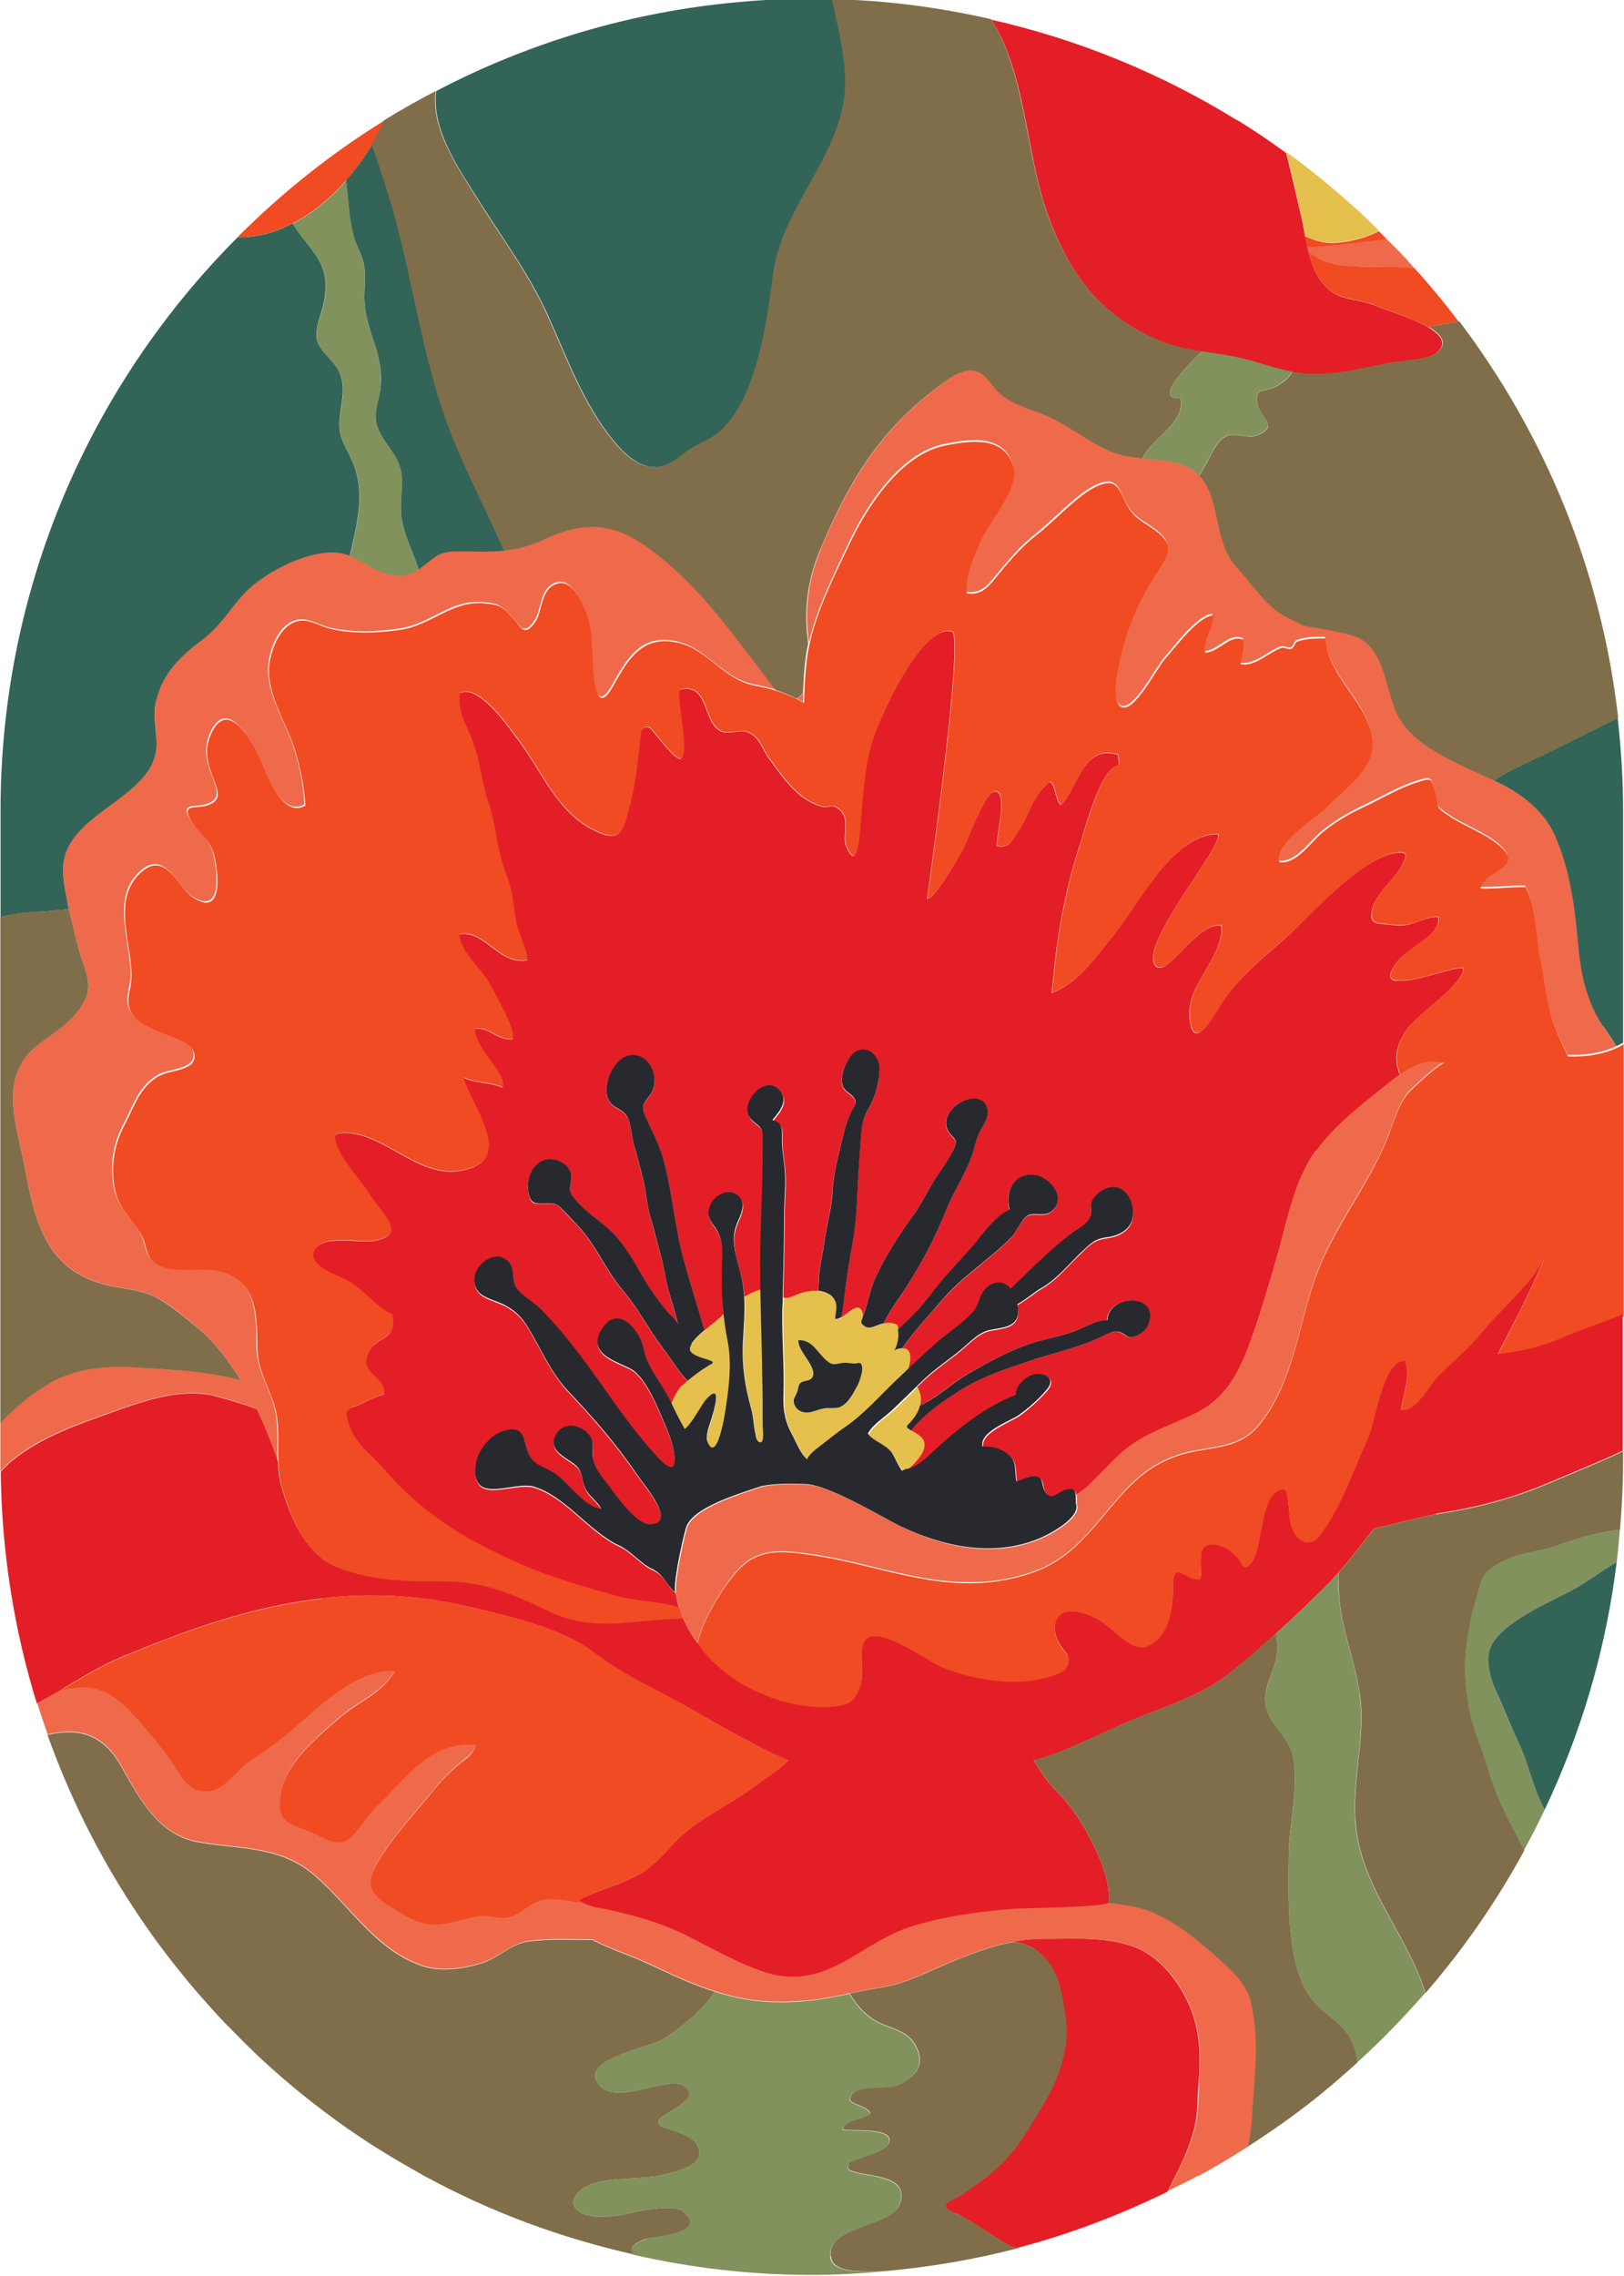
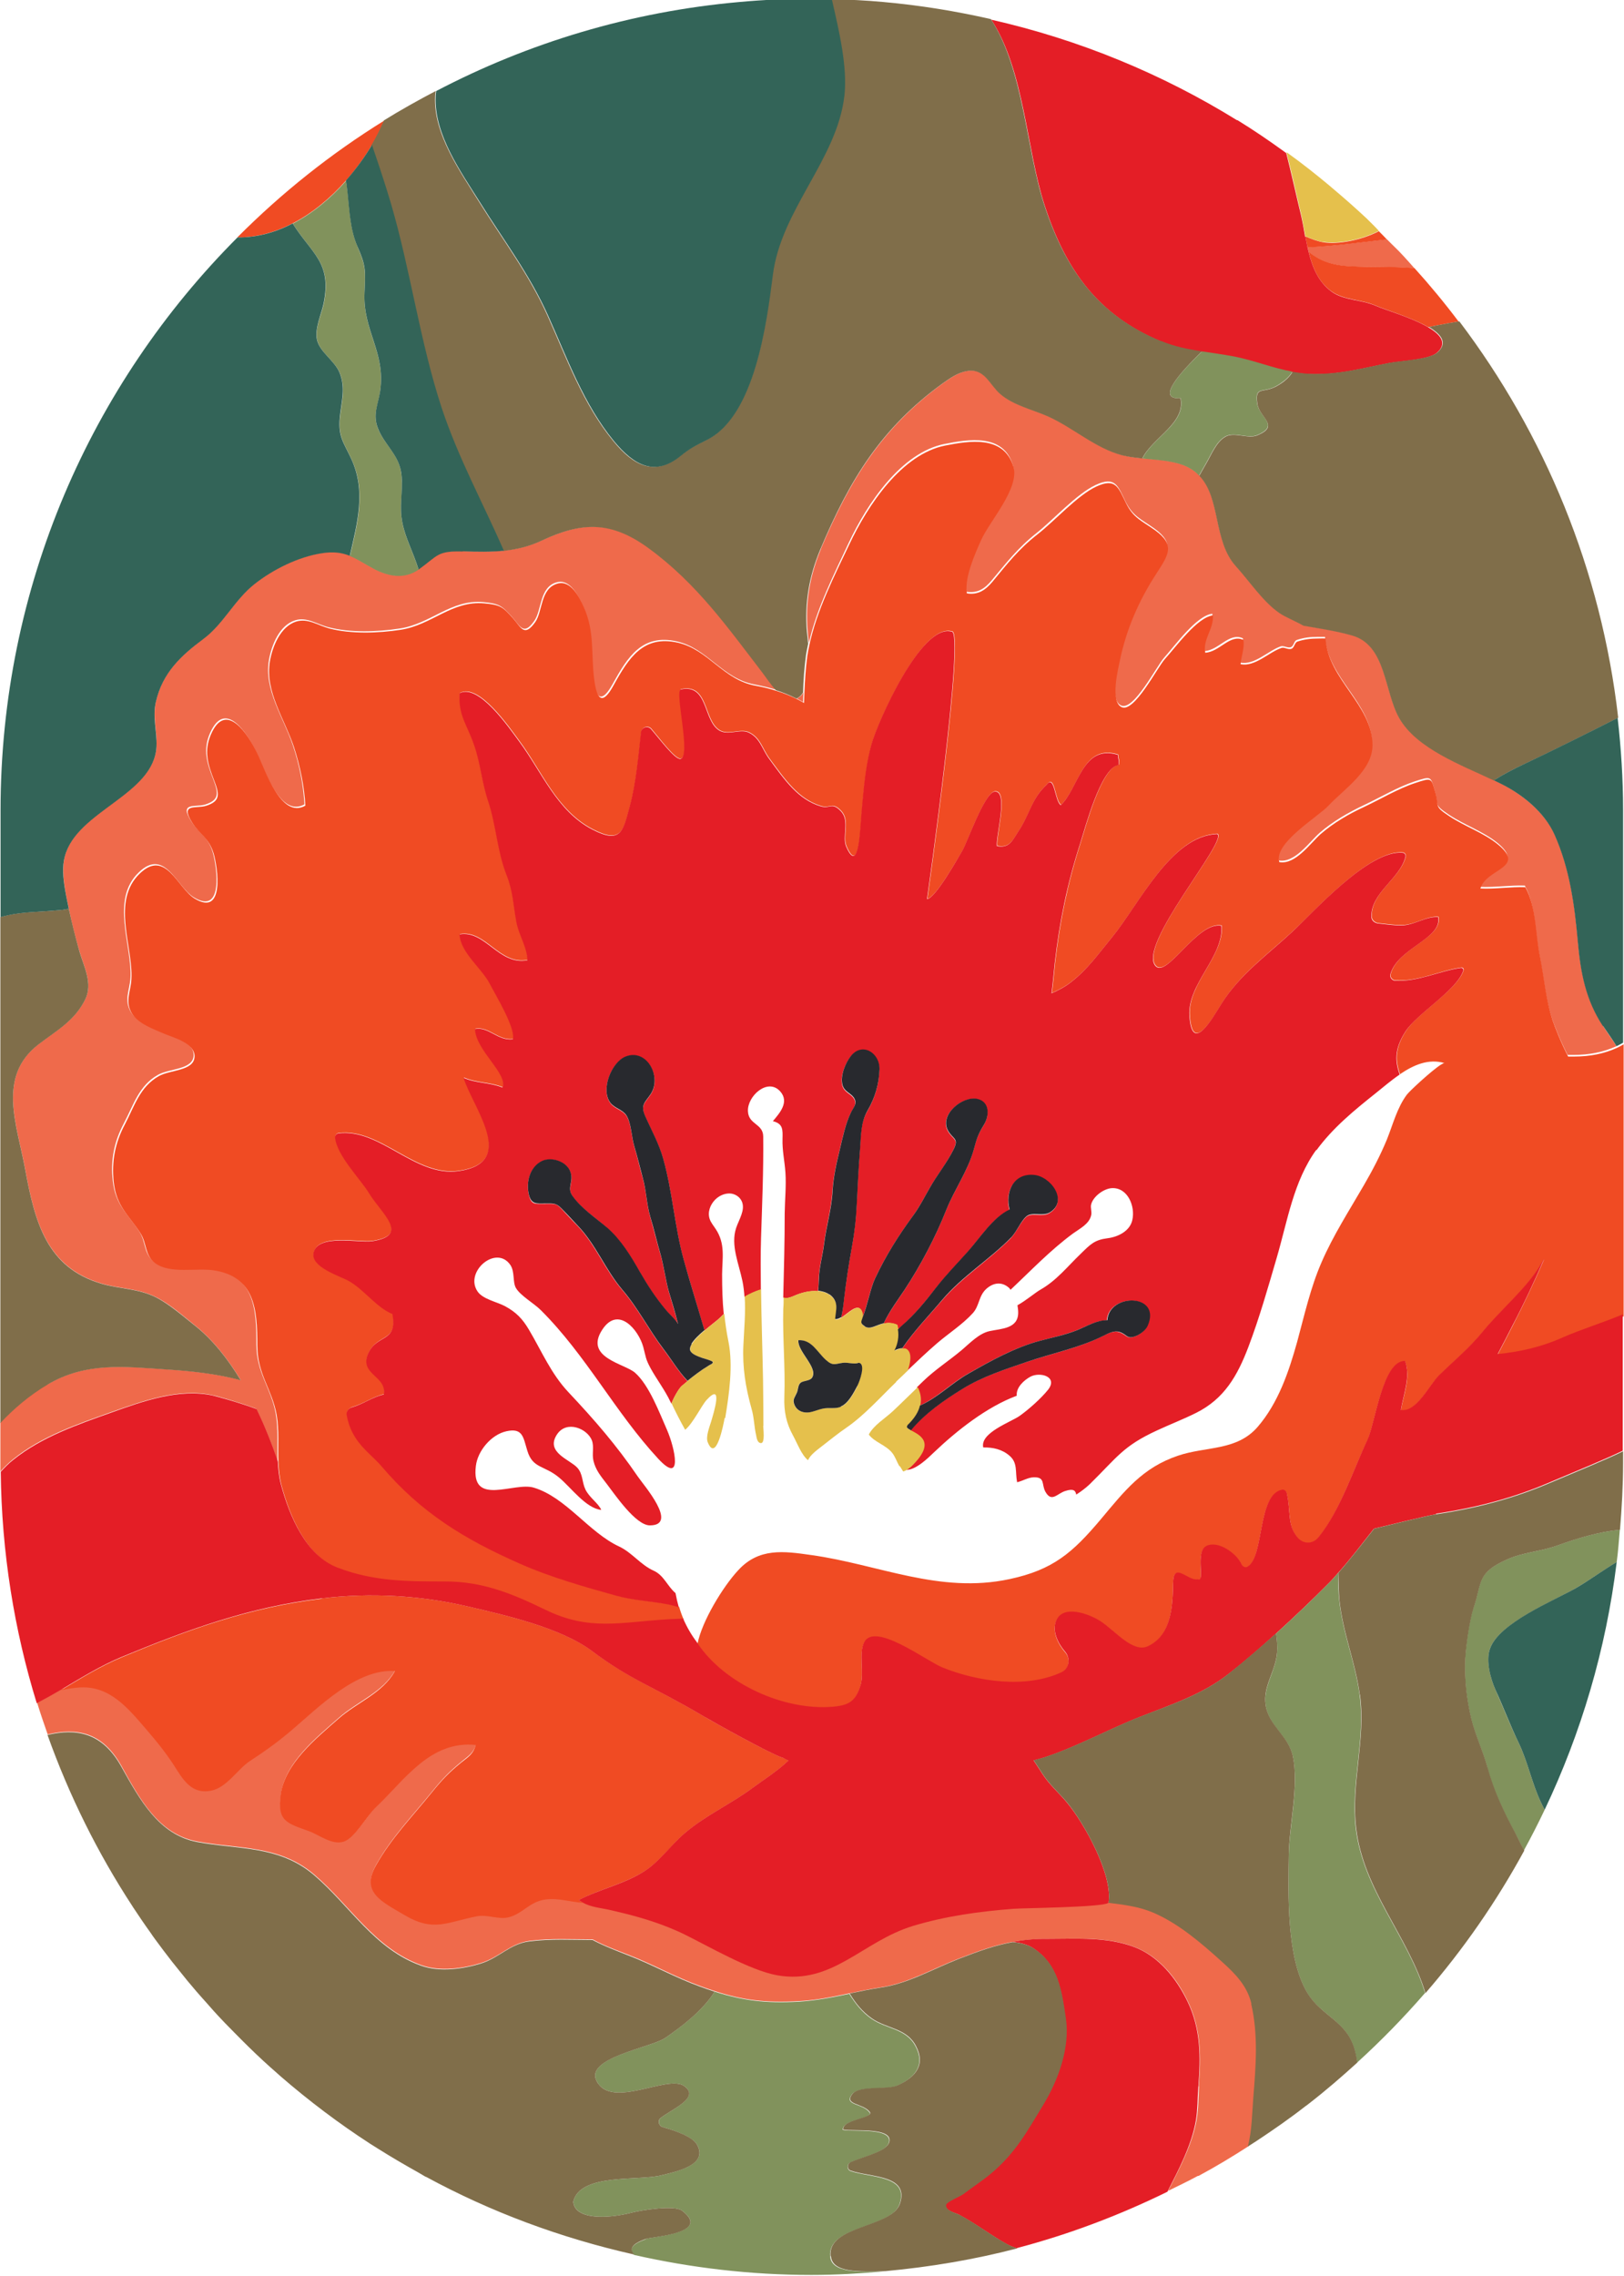
<svg xmlns="http://www.w3.org/2000/svg" width="892.4" height="1250" version="1.1" viewBox="0 0 892.4 1250">
  <g id="area_1">
    <path d="M719.1,138.3c-.2-.8-.4-1.6-.6-2.5,14.7-.7,29.7-2.8,43.6-4.4,3,3.1,6.2,6,9.1,9.2,0,0,0,0,.1.1,2,2.2,4,4.4,6,6.7-11.9-1.1-23.7-.5-35.7-1.1-10.6-.6-16.6-3.3-22.5-7.9Z" fill="#ef6a4b" />
    <path d="M658.7,1146.2c1.3-16.5,1.4-31.6-5.9-46.8-6-12.7-15.8-24.8-29-29.9-15.1-5.9-31.7-4.6-47.5-4.6-7.4,0-13.9.6-20,1.7-9.9,1.8-19,5.1-29.8,9.3-14.2,5.5-27.3,13.3-42.2,15.6-6,.9-11.8,2.1-17.5,3.3-9,1.9-18,3.8-27.8,4.3-18.4,1-30.7-.5-46.2-5.5-2.5-.8-5.1-1.7-7.8-2.7-14.2-5.1-26.1-12-39.6-17.2-5.1-2-13.6-5.1-19.7-8.5-11.6,0-23.2-.7-34.7.8-10.7,1.4-16.6,9.1-26.8,12.2-9.4,2.9-22.3,4.9-32.8,1.1-25.5-9.2-38.9-32.7-58.6-49.6-19.2-16.5-41.5-14-64.4-18.3-21.2-3.9-31.6-23.2-41.7-41.5-10.5-18.8-24.7-21-40.5-17.3-2-5.7-4-11.5-5.8-17.4,4.5-2.3,8.9-4.8,13.3-7.4,4-.8,7.8-1.4,10.9-1.5,16.2-.6,26,11.5,35.6,22.6,6.7,7.8,12,14.4,17.5,23.2,4.4,7.1,9.4,12.8,18.6,10.9,8.6-1.8,14.2-11.7,21.3-16.3,8.4-5.5,15.5-10.6,23-17,14.7-12.5,35.6-33.8,56.6-32.4-6.6,12.1-20.8,17.2-30.9,26.1-12.6,11.1-29.4,24.6-31.8,41.5-2.1,15,3.2,15.9,15.6,20.4,5.5,2,12.6,7.8,19,5.7,6.5-2.2,12.8-14.2,17.7-18.9,15.9-15,29.7-36.7,54.8-34.2-1.3,5-4.3,6.6-7.9,9.6-6.5,5.3-10.6,9.5-16,16.2-10.8,13.4-22.3,25.1-30.9,40.3-8.4,14.9,3.1,19.9,15.6,27.3,16.1,9.5,23.2,4,39.9.7,5.6-1.1,12,1.8,17.2.6,8-1.9,11.6-8.6,20.4-9.8,7.3-1,13.9,1.6,20.9,1.8,4.3,2.5,10.8,3,15.4,4.1,10.8,2.5,21.3,5.3,31.5,9.4,2.9,1.2,5.8,2.4,8.6,3.8,13.5,6.6,36.1,19.8,51,22.5,30.5,5.4,46.8-18.6,74.7-27.1,17.9-5.5,36.6-8,55.2-9.4,4.3-.3,48.6-.8,52-3.2,8.4,1,16.9,2.1,24.8,5.4,14.1,6,26.5,16.8,37.8,27,7.3,6.5,13.9,13.2,16.2,23.2,3.9,16.9,2.5,34.4,1.2,51.5-.7,8.7-.7,18.2-3,26.9-9,5.8-18.1,11.3-27.6,16.4-.1,0-.2,0-.4,0-5.3,2.9-10.8,5.5-16.3,8.2,6.3-12.3,13.4-25.8,15.7-39.4,1-6,.9-12.1,1.3-18.2Z" fill="#ef6a4b" />
    <path d="M26.1,760.4c21.2-12.6,42.8-9.8,65.6-8.3,12.5.8,27.2,2.3,40.6,5.9-7.1-11.6-15.3-22.1-24.8-29.7-6.5-5.2-14.2-12.2-22.1-16-9.5-4.7-19.6-4.4-29.5-7.3-30.2-8.9-36.7-33.5-42.2-63.5-4.4-23.9-15.4-50.4,7.5-68,9.8-7.5,19.9-12.9,25.7-24.8,4.2-8.5-.8-17.8-3.2-26.1-2.3-7.8-4.3-15.7-5.9-23.7-.8-3.8-1.7-7.5-2.2-11.3-.9-5.8-1.4-11.7,0-17.4,6.7-25.3,49.3-33.8,50.4-60.6.3-8.1-2.2-16.2-.3-24.5,3.7-15.9,14-25.3,26-34.3,11.2-8.3,17.1-21.5,28.3-30.3,10.2-8,24-14.8,36.7-16.8,6.8-1.1,11.3-.3,15.5,1.4,4.2,1.7,8,4.4,13.4,7.2,8.2,4.3,16.5,5.7,24.3.3.2-.1.3-.2.5-.3,10.2-7.4,9.8-10,23.8-9.6,7.9.2,15.3.4,22.6-.3,7-.7,13.8-2.3,20.9-5.6,22.2-10.3,38.2-11,58.9,4.1,26.5,19.4,43.3,43.2,62.8,68.7,1.8,2.4,4.3,6.2,7.2,9.3-4-1.3-8.1-2.2-12.1-3-17.5-3.2-25.8-19.8-42.5-23.6-19.1-4.3-27,8.3-35.4,23.5-5.5,9.8-9.1,9.3-10.6-3.5-1.8-14.3.4-26-5.8-39.8-2.4-5.3-6.9-14.6-14.2-12.7-9.6,2.5-8.2,15.3-12.4,21.2-6,8.6-7.9,2.6-12.2-2.1-5.5-6.1-7-7.4-15.8-8.2-17.8-1.6-28.8,11.9-45.9,14.5-12.5,1.9-27.3,2.4-39.2-.7-6.3-1.6-11.9-5.8-18.3-3.8-8.7,2.7-13,13.7-14.4,21.8-2.8,16.5,8,31.5,13.2,47,3.5,10.5,5.7,21.5,6.3,32.3-13.5,7.5-21.9-19.5-26.6-29.1-4.7-9.7-17-29.1-25.3-10-4,9.1-1.6,16.5,1.6,24.8,2.9,7.7,4,11.8-4.3,14.4-5.5,1.7-14.4-1.6-7.6,9.2,4.2,6.6,9.3,8.5,11.8,17,2.2,7.4,6.3,35-10.5,24.7-9.4-5.8-15.8-27.4-30.1-13.7-15.8,15.1-3.6,40.1-4.6,58-.4,6.7-3.7,12.1.2,18.7,3.4,5.9,12.3,8.8,17.9,11.3,4.9,2.2,17,5.1,16.6,12.7-.4,7.8-13.5,7-19.7,10.6-10.4,5.9-13.3,16.5-18.6,26.5-5.2,9.8-7.5,20-6.1,31.8,1.5,13.2,8,17.7,14.6,27.8,3.7,5.7,2.3,12.3,8.2,16.6,8,5.9,22.4,2.4,32,3.9,22.7,3.4,24.2,21.3,24.1,41.4,0,15.6,8,23.8,10.6,37.9,1.5,8.5.7,17.4,1,26.3-3-9.3-7-19.2-11.7-28.9-9.7-3.6-21.4-6.9-24-7.4-18.6-4.1-38.7,3.3-56,9.4-18.5,6.6-38,13.2-53.6,25.8-2.6,2.1-4.8,4.3-7,6.7,0-1.7,0-3.3,0-5v-22c7.5-8,15.9-15.2,25.9-21.1Z" fill="#ef6a4b" />
    <path d="M441.5,380.3c0,1.8-.2,3.5-.2,5.3-1.1-.7-2.2-1.3-3.4-1.9.9-.5,1.9-1.1,2.8-2.2.3-.4.5-.8.8-1.2Z" fill="#ef6a4b" />
    <path d="M451,301.6c16.1-38.2,33.6-66.7,67.3-91.2,4.1-2.9,8.4-5.9,13.3-6.7,9.7-1.6,12.1,7.4,18.2,12.6,7.3,6.3,17.6,8.5,26.2,12.3,14.1,6.2,26,17.5,40.9,21.4,3.6.9,7.3,1.4,11,1.7,6.5.6,13.1.9,19.4,2.7,5.2,1.4,8.9,3.8,11.8,6.7,11.9,12.4,7.5,35.8,20.1,49.7,7.7,8.5,14.9,19.4,23.9,25.7,3.3,2.3,8.7,4.5,13.3,7,9.1,1.6,18.2,2.9,26.8,5.4,18.6,5.4,17.4,30.5,25.7,45.2,9.6,17,34.5,26,52.1,34.4,1.5.7,3.1,1.5,4.5,2.2,11.5,6,23.3,15.5,28.8,27.6,8.3,18.6,11,38.5,12.8,58.6,1.5,16.9,4.2,31.9,13.8,46.6,2.7,4.2,5.3,7.8,7.4,11.1-7.2,3.3-15,4.8-23.6,4.8-1.1,0-2.2,0-3.3,0-4-7.8-7.4-16.5-8.5-19.8-3.8-11.4-4.7-23.9-7.1-35.8-2.5-12.4-1.7-25.9-7.9-37.4-8.1-.3-16.5,1.1-24.7.7,3-10.9,25.4-11.3,9.6-24.2-7.8-6.3-18.2-9.8-26.7-15.5-8.8-5.9-5.3-4.9-7.8-13.5-2.2-7.5-1.7-7.7-11-4.7-9.1,3-18.9,8.8-27.8,13-8.5,4-17,8.9-24.2,15.1-5.8,5.1-13.8,16.9-22.6,15.3-3.3-10.4,21.5-25,27-31,8.3-9,24.2-19.2,24.2-33.2,0-22.2-24.4-36-25.8-58.6-1.4,0-2.8,0-4.1,0-3.9,0-7.6.4-11.4,1.7-1.6.5-1.6,3.5-3.4,4-1.8.5-3.7-1-5.4-.5-7,2.4-14.5,10.6-22.4,8.9.3-4.4,2.1-8.6,1.6-13.3-7.5-3.5-13.2,6.5-21,7-1.6-7.4,4.7-13.2,4.2-20.5-8.6.9-20.3,17.2-26.4,24-4.3,4.8-16.8,29.5-23.7,26.4-6.5-2.9-2-20.9-1-25.7,3.6-17.4,10.6-33.1,20.2-47.9,6.6-10.2,10.2-15.5-.8-23.5-7.4-5.3-11.9-6.7-16-14.9-4.2-8.6-5.6-14.2-16.5-9.1-10.4,4.9-22.9,18.8-32.2,26.2-10.4,8.2-16.6,16.3-24.8,26.1-3.8,4.6-7.8,7.3-14,6.3-1.4-8.7,4.3-21.6,7.8-29.2,4.7-10.5,21.2-28.5,17.8-40.3-5.2-17.6-24.5-14.2-37.4-11.7-24,4.7-42.6,32.7-52.8,54.3-7.9,16.9-17.8,36.4-21.9,55.1-.3-2.4-.6-4.7-.7-6.7-1.3-16,1.2-30.4,7.4-45.2Z" fill="#ef6a4b" />
-     <path d="M371,874.4c.3.3.6.7,1,.9-2.6-.4,3.4-29.6,5.6-36.3,3.7-11,30.4-18.7,41.4-22.5,7.5-1.4,15.2-1.6,23.4-1.1,12.4-.3,42.9,18.3,52.8,23.1,23.5,11.4,51.2,17.3,76.3,6.8,5.4-2.2,23.2-11.5,20.2-19.2,0-2,0-3.9-.2-5.4,2.7-1.8,5.3-3.7,7.4-5.7,15.2-14.9,18.2-20.9,37.1-29.6,7.1-3.3,14.4-6.1,21.4-9.6,15.4-7.7,22.6-20.2,28.7-36.2,6.1-16,10.8-32.6,15.6-49.1,5.9-20.2,9.2-42,21.8-59.3,9-12.3,20.9-22.1,32.7-31.5,4-3.2,8.4-7,13.1-10.2,7.5-5.1,15.7-8.7,24.5-6.1-.3,0-1,.2-1.9.8-4.9,3-17.3,14.5-18.8,16.5-5.4,7.2-7.6,16.5-11,24.7-3.5,8.7-7.9,16.9-12.6,25-8.1,14-16.9,27.5-23.3,42.4-6.1,14-9.4,29-13.4,43.7-4.6,16.5-10.4,33.6-21.7,46.7-11.4,13.3-28.3,10.7-43.7,15.8-19.6,6.6-29.3,19.2-42.7,35.2-15.3,18.2-26,27.5-49.9,32.6-38.5,8.2-72.2-8.1-109-13.2-15.3-2.1-28.8-3.9-40.1,8.3-8.4,9.1-19.9,28.1-22.4,40.4,0,0,0,0,0,0-.1-.2-.3-.4-.4-.6-3-3.8-5.5-8.1-7.5-12.9-.9-2.2-1.8-4.5-2.5-6.9-.7-2.5-1.4-5.1-1.8-7.8Z" fill="#ef6a4b" />
  </g>
  <g id="area_2">
    <path d="M784.9,179.7c-9.1-5.3-23.6-9.5-28.8-11.8-7.9-3.5-17.7-3-24.5-7.9-7.2-5.2-10.4-13.2-12.5-21.7,5.9,4.6,11.9,7.3,22.5,7.9,12,.7,23.9,0,35.7,1.1,8.5,9.4,16.6,19.2,24.2,29.3-4.2.7-8.4,1.4-12.8,2.3-1.3.3-2.6.5-3.9.8Z" fill="#f04b23" />
    <path d="M717.3,129.8c3.6,1.6,7,2.8,10.1,3.3,7.9,1.2,20.6-1.1,30.3-6.1,1.5,1.5,3,3,4.4,4.5-14,1.6-28.9,3.7-43.6,4.4-.4-2-.8-4-1.2-6.1Z" fill="#f04b23" />
    <path d="M176.8,877.9c26.7-3.2,54-1.7,80.2,4.4,20.6,4.8,51.1,11.7,68.2,24.4,22.1,16.4,32.8,19,60.9,35.6,7.2,4.3,36.2,20.4,44.1,23.2.1,0,0-.1,0-.1,1,.5,2,1.1,3.1,1.6-6.2,5.9-14.2,10.9-19.3,14.7-12,9-26.2,15.3-37.6,25.1-8,6.9-14.1,16.1-23.3,21.6-10.8,6.5-23.7,9.3-34.9,15.1.6.7,1.5,1.1,2.4,1.6-7-.3-13.5-2.8-20.9-1.8-8.9,1.2-12.4,7.9-20.4,9.8-5.2,1.3-11.6-1.7-17.2-.6-16.8,3.3-23.9,8.8-39.9-.7-12.5-7.4-24-12.4-15.6-27.3,8.6-15.2,20.1-26.9,30.9-40.3,5.4-6.7,9.5-10.9,16-16.2,3.6-2.9,6.6-4.5,7.9-9.6-25.1-2.5-38.9,19.2-54.8,34.2-4.9,4.6-11.3,16.7-17.7,18.9-6.4,2.1-13.5-3.7-19-5.7-12.4-4.5-17.7-5.4-15.6-20.4,2.4-16.9,19.3-30.5,31.8-41.5,10.1-8.9,24.3-14,30.9-26.1-21-1.4-41.9,19.9-56.6,32.4-7.5,6.4-14.6,11.5-23,17-7,4.6-12.6,14.5-21.3,16.3-9.2,1.9-14.1-3.8-18.6-10.9-5.5-8.9-10.8-15.4-17.5-23.2-9.6-11.1-19.5-23.3-35.6-22.6-3,.1-6.8.7-10.9,1.5,10.8-6.4,21.7-13.2,33.5-18.1,36.3-15.1,70.2-27.4,109.7-32.1Z" fill="#f04b23" />
    <path d="M823,744c2.7-5.1,5.4-10.3,8.1-15.6,6.2-12,12.1-24.5,17.5-36.9-.9,1.6-1.9,3.1-2.8,4.6-7.8,12.5-21,23.4-30.8,35.3-7.6,9.2-15.7,15.8-24.3,24.3-5.6,5.5-12.4,20.3-20.9,19,1.3-8.3,5.6-18.3,2.3-26.9-12.4-.5-16.4,34.3-20.7,43.3-7.7,16-15,38.7-26.8,53.4-3.2,4-8.6,3.9-11.8,0-5.4-6.8-3.4-13.9-5.7-24.1-.2-1.1-1.4-2-2.5-1.9-13.8,2.4-9.8,36.9-19.1,42.3-1.2.7-2.6,0-3.2-1.3-2.8-6.1-13.1-13.3-19.4-10.1-6.5,3.3-.3,20.4-4.8,18.3-5.4,1-13.4-10.3-13.5,2.1-.2,12.1-.7,28.6-13.9,34.7-8,3.7-17.6-8.2-25.7-13.6-6.3-4.2-21.5-9.9-24.9.2-1.8,5.3,1.2,11.8,5.2,16.4,3.1,3.5,2.3,9.2-1.9,11.2-19.7,9.3-46.8,5.1-65.6-2.6-9-3.6-37.2-25.3-43-13.7-2.8,5.7,0,16.5-1.8,23-2.5,9.1-6.2,11.5-15.3,12.3-26.6,2.2-59.6-12.5-74.4-34.9,2.4-12.3,13.9-31.3,22.4-40.4,11.3-12.3,24.8-10.5,40.1-8.3,36.8,5.1,70.5,21.5,109,13.2,23.9-5.1,34.6-14.5,49.9-32.6,13.4-16,23.1-28.6,42.7-35.2,15.4-5.2,32.2-2.5,43.7-15.8,11.3-13.1,17.1-30.2,21.7-46.7,4-14.7,7.3-29.7,13.4-43.7,6.4-14.8,15.2-28.4,23.3-42.4,4.7-8.1,9-16.3,12.6-25,3.3-8.2,5.6-17.5,11-24.7,1.5-2,13.9-13.5,18.8-16.5.9-.5,1.5-.9,1.9-.8-8.8-2.6-17,1-24.5,6.1-2.3-6.9-3.3-13.6,3.3-23.8,6.3-9.8,28.5-22.8,31.7-33.4.2-.8-.5-1.5-1.3-1.4-11.3,1.5-23.7,7.9-36.3,7-1.6-.1-3-1.8-2.5-3.4,4-14.6,28.5-19.5,26.3-31.5-6.4-.5-12.1,4-18.9,4.5-4,.3-9.4-.5-14.1-1-1.9-.2-3.7-1.7-3.7-3.6-.5-13.3,15.8-21,18.7-33,.2-1-.5-2-1.4-2.2-18.4-2-49.8,33.3-60.7,43.3-13.8,12.7-28.8,23.4-38.9,39.4-4.7,7.4-16.4,29-17.7,6.6-1-17.5,18.7-32.1,17.6-49.2-13.1-2.8-30.1,29.2-36.3,22-10-11.6,39.8-68.6,34-72.4-25.3.8-42.9,38.4-57.7,56.5-7.5,9.1-13.3,17.5-22.5,24.7-3.4,2.7-7.1,4.6-10.9,6.3.8-5.6,1.2-11.4,1.8-16.7,2.6-22.6,6.9-43.7,13.9-65.4,2.7-8.4,11.4-41.8,21.1-43.3.6-2.5-.3-3.3-.3-5.6-19.6-6.2-21.6,18.4-31.4,27.6-3.4-2.1-3.4-16.8-7.6-11.4-8.6,7.9-9.3,16.1-15.7,25.8-3.2,4.8-4.9,9.6-11.8,8.1-.7-5.2,6.5-30.8-1.3-29.9-5.6.7-15.2,28.1-17.7,32.4-2.2,3.6-14.8,26.2-19.4,26.6,0,0,21.2-148.8,13.4-146.9-16.5-4.4-40.5,49.6-43.9,61.8-2.6,9.5-3.9,19.9-4.8,29.9-.4,4.4-.7,8.8-1.1,13-.6,7.7-1.7,28-8,13.4-2.4-5.5,2.1-14.1-2.9-19.4-5-5.3-5.9-1.2-11-2.7-12.5-3.7-19.8-14.4-28.5-26.2-3.9-5.3-4.9-11.3-11.1-14.3-4.7-2.3-11.3,1.7-16.1-1.1-9.2-5.3-6-26-21.4-22.6-3.2,1.2,5.9,36.3,0,38.1-2.9.9-12-11.4-16.3-16.4-1.8-2-5.2-.9-5.5,1.8-1.4,12.6-2.7,27.9-6.1,40.4-3.7,13.6-4.6,21.3-20.6,13-19.6-10.1-27.9-31.8-40.3-48.5-5.5-7.4-22.3-32-32.7-26.3-.5,12.8,4.1,17,8.1,28.7,3.4,9.8,4.1,20.4,7.5,30.2,4.5,13.2,5,27.7,10.2,40.8,3.6,9.1,3.6,15.9,5.4,25.8,1.3,7.2,6,14,6.1,21.1-15.8,3-23.1-16.7-37.3-14.2.4,10.1,12.2,18.5,16.7,27.3,3.1,6.1,14.2,24.1,12.6,30.3-8.3,1.1-13.3-7-20.8-5.6.3,11.6,18.3,24.7,15.1,32.1-6.9-2.8-14.5-2.3-21.4-5.3,5.3,16.9,29.8,46.5-2.6,51.2-24.1,3.5-43.2-23.6-66.2-20.7-1,.1-1.9,1.1-1.8,2.2.9,9.9,13.8,22.8,18.7,30.7,6.8,11.1,22.7,23.1,1.8,26.3-7.3,1.1-29.8-4.2-32.3,6.3-1.9,7.9,14.1,12.7,19.2,15.5,8.5,4.7,15.6,14.7,24.1,18.2,3,15.7-8.4,10.9-13.2,21.5-5.4,11.8,10.3,12.4,8.5,22.7-5.9,1.3-11.3,5.3-17.3,7-2,.6-3.5,2.4-3.1,4.4,2.7,15,12.8,20.6,19.1,28,21.7,25.5,45.3,40,76.4,53.7,16.4,7.2,35.2,12.6,52.5,17.4,9.6,2.7,19.4,3,29,4.9,1.8.4,3.7.9,5.5,1.5.7,2.4,1.5,4.7,2.5,6.9-3.2.1-6.2.2-8.8.4-25.9,1.6-42.8,6.5-66.8-5.2-18.3-8.9-34.6-15.6-55.1-15.6-21,0-39.3,0-59.2-7.6-17.1-6.5-26.3-27.9-31.1-45.6-1.1-4.2-1.5-8.4-1.7-12.6-.4-8.9.5-17.8-1-26.3-2.6-14.1-10.6-22.3-10.6-37.9,0-20.1-1.4-38-24.1-41.4-9.6-1.4-23.9,2.1-32-3.9-5.9-4.4-4.5-10.9-8.2-16.6-6.6-10.1-13.1-14.6-14.6-27.8-1.3-11.9.9-22,6.1-31.8,5.3-10.1,8.2-20.6,18.6-26.5,6.2-3.6,19.3-2.8,19.7-10.6.4-7.6-11.7-10.6-16.6-12.7-5.7-2.5-14.5-5.5-17.9-11.3-3.9-6.6-.5-12.1-.2-18.7,1-17.9-11.2-42.8,4.6-58,14.3-13.7,20.7,7.9,30.1,13.7,16.8,10.3,12.7-17.3,10.5-24.7-2.6-8.6-7.6-10.4-11.8-17-6.8-10.8,2.1-7.5,7.6-9.2,8.3-2.6,7.3-6.7,4.3-14.4-3.2-8.3-5.6-15.7-1.6-24.8,8.3-19.1,20.6.3,25.3,10,4.7,9.6,13.1,36.6,26.6,29.1-.6-10.7-2.9-21.8-6.3-32.3-5.2-15.5-16-30.5-13.2-47,1.4-8,5.7-19,14.4-21.8,6.5-2,12,2.1,18.3,3.8,12,3.1,26.8,2.6,39.2.7,17.1-2.6,28.1-16.1,45.9-14.5,8.9.8,10.3,2,15.8,8.2,4.3,4.8,6.1,10.7,12.2,2.1,4.2-5.9,2.7-18.6,12.4-21.2,7.2-1.9,11.8,7.4,14.2,12.7,6.2,13.8,4,25.5,5.8,39.8,1.6,12.9,5.2,13.4,10.6,3.5,8.4-15.2,16.4-27.8,35.4-23.5,16.6,3.7,25,20.4,42.5,23.6,4,.7,8.1,1.7,12.1,3,3.9,1.2,7.7,2.8,11.3,4.6,1.1.6,2.3,1.2,3.4,1.9,0-1.8.2-3.5.2-5.3.3-6.9.7-13.7,1.6-20.4.3-2.1.7-4.2,1.2-6.3,4-18.8,13.9-38.3,21.9-55.1,10.2-21.6,28.8-49.6,52.8-54.3,12.8-2.5,32.2-5.9,37.4,11.7,3.4,11.8-13.1,29.8-17.8,40.3-3.4,7.7-9.2,20.5-7.8,29.2,6.2,1,10.2-1.8,14-6.3,8.2-9.9,14.3-17.9,24.8-26.1,9.4-7.3,21.8-21.3,32.2-26.2,10.9-5.1,12.2.5,16.5,9.1,4,8.2,8.6,9.6,16,14.9,11,8,7.4,13.3.8,23.5-9.6,14.7-16.6,30.5-20.2,47.9-1,4.8-5.5,22.8,1,25.7,6.9,3.1,19.4-21.6,23.7-26.4,6.1-6.7,17.8-23,26.4-24,.6,7.3-5.7,13.2-4.2,20.5,7.9-.4,13.6-10.5,21-7,.6,4.7-1.2,8.9-1.6,13.3,7.9,1.6,15.4-6.5,22.4-8.9,1.6-.6,3.5,1,5.4.5,1.8-.5,1.8-3.4,3.4-4,3.8-1.3,7.6-1.7,11.4-1.7,1.4,0,2.7-.1,4.1,0,1.4,22.6,25.8,36.4,25.8,58.6,0,14-15.8,24.2-24.2,33.2-5.5,6-30.3,20.6-27,31,8.8,1.6,16.9-10.2,22.6-15.3,7.1-6.2,15.7-11.2,24.2-15.1,8.9-4.2,18.6-10,27.8-13,9.3-3.1,8.8-2.8,11,4.7,2.5,8.6-1.1,7.6,7.8,13.5,8.4,5.6,18.9,9.1,26.7,15.5,15.9,13-6.6,13.3-9.6,24.2,8.2.4,16.6-1,24.7-.7,6.2,11.5,5.4,25,7.9,37.4,2.4,11.8,3.3,24.4,7.1,35.8,1.1,3.3,4.5,12,8.5,19.8,1.1,0,2.2,0,3.3,0,8.6,0,16.4-1.5,23.6-4.8,1.2-.5,2.4-1.3,3.6-1.9v149.4c-10.9,4.7-22.9,8.2-33,12.7-12.1,5.4-23.8,7.9-35.7,9.1Z" fill="#f04b23" />
    <path d="M190.1,99.2c-8.5,9.6-18.4,17.9-29.3,23.5-9.5,4.9-19.8,7.8-30.4,7.7,24.3-24.4,51.4-46,80.8-64.2-2,4.5-4.2,9.1-6.9,13.6-4.1,6.8-8.9,13.4-14.3,19.5Z" fill="#f04b23" />
  </g>
  <g id="area_3">
    <path d="M527.2,1216.5c-2.1-1.1-7.9-2.1-7.6-5.5.1-1.7,7.9-4.8,9.5-6,5.1-3.9,10.4-7.3,15.3-11.4,13.4-11.3,19.5-22.7,28.4-37.3,8.4-13.8,15-31.5,12.6-48-2.2-15.4-4.1-29.3-17.7-38.3-2.9-1.9-7.2-3.1-11.6-3.4,6.1-1.1,12.6-1.8,20-1.7,15.8,0,32.4-1.2,47.5,4.6,13.2,5.1,22.9,17.2,29,29.9,7.3,15.2,7.2,30.3,5.9,46.8-.5,6.1-.3,12.2-1.3,18.2-2.3,13.6-9.4,27.1-15.7,39.4-26.3,12.9-54,23.4-82.9,31-1.8-.6-3.7-1.3-5.5-2.3-8.8-4.9-17.1-11.3-26-16Z" fill="#e41e26" />
    <path d="M789.1,831.7c-5.3.8-28.8,6.7-34.1,7.9-6.5,8.2-12.7,16.5-19.7,24.3-1.6,1.8-3.1,3.6-4.8,5.3-9.5,9.6-19.3,18.9-29.3,28-8.5,7.7-17.1,15.2-26.1,22.2-14.2,11.2-31.7,16.9-48.2,23.4-17.9,7-34.8,16.5-53.1,22.5-1.9.6-3.8,1.1-5.8,1.6,1.5,2.2,3,4.6,4.7,7.2,3.7,5.9,9.1,10.5,13.5,15.8,9.5,11.3,25.3,39.6,23,55,0,0-.2.2-.3.3-3.4,2.4-47.8,2.8-52,3.2-18.6,1.4-37.3,4-55.2,9.4-27.9,8.5-44.2,32.5-74.7,27.1-14.9-2.7-37.6-15.9-51-22.5-2.8-1.4-5.7-2.6-8.6-3.8-10.2-4.1-20.6-6.9-31.5-9.4-4.5-1.1-11.1-1.6-15.4-4.1-.8-.5-1.8-.9-2.4-1.6,11.2-5.8,24.1-8.5,34.9-15.1,9.2-5.5,15.2-14.7,23.3-21.6,11.4-9.8,25.6-16.1,37.6-25.1,5.1-3.8,13.1-8.8,19.3-14.7-1-.4-2-1-3.1-1.6,0,0,0,.2,0,.1-7.9-2.8-36.8-18.9-44.1-23.2-28.1-16.6-38.8-19.1-60.9-35.6-17.1-12.7-47.5-19.6-68.2-24.4-26.2-6.1-53.5-7.6-80.2-4.4-39.5,4.7-73.4,17.1-109.7,32.1-11.8,4.9-22.7,11.7-33.5,18.1-4.4,2.6-8.9,5.1-13.3,7.4C7.8,895.3.9,852.6.4,808.4c2.2-2.4,4.4-4.7,7-6.7,15.6-12.5,35.1-19.2,53.6-25.8,17.3-6.2,37.4-13.5,56-9.4,2.5.6,14.3,3.8,24,7.4,4.7,9.7,8.6,19.6,11.7,28.9.2,4.2.6,8.4,1.7,12.6,4.8,17.8,14,39.1,31.1,45.6,19.8,7.6,38.1,7.6,59.2,7.6,20.5,0,36.8,6.7,55.1,15.6,24.1,11.7,40.9,6.8,66.8,5.2,2.6-.2,5.6-.2,8.8-.4,2.1,4.8,4.6,9.1,7.5,12.9.1.2.3.4.4.6,0,0,0,0,0,0,14.9,22.5,47.9,37.2,74.4,34.9,9.1-.8,12.7-3.2,15.3-12.3,1.8-6.4-1.1-17.3,1.8-23,5.8-11.6,34.1,10.1,43,13.7,18.9,7.7,45.9,11.9,65.6,2.6,4.2-2,4.9-7.7,1.9-11.2-4-4.6-7-11.1-5.2-16.4,3.4-10.1,18.6-4.4,24.9-.2,8.1,5.4,17.6,17.3,25.7,13.6,13.2-6.1,13.7-22.6,13.9-34.7.2-12.3,8.2-1,13.5-2.1,4.5,2.1-1.7-15,4.8-18.3,6.4-3.2,16.6,4,19.4,10.1.6,1.3,2,2,3.2,1.3,9.3-5.4,5.3-39.9,19.1-42.3,1.1-.2,2.2.8,2.5,1.9,2.3,10.2.2,17.2,5.7,24.1,3.2,4,8.6,4.1,11.8,0,11.8-14.6,19.2-37.4,26.8-53.4,4.3-9.1,8.3-43.8,20.7-43.3,3.2,8.6-1,18.6-2.3,26.9,8.5,1.4,15.4-13.5,20.9-19,8.6-8.4,16.7-15,24.3-24.3,9.8-11.9,23-22.8,30.8-35.3.9-1.5,1.9-3.1,2.8-4.6-5.4,12.5-11.2,24.9-17.5,36.9-2.7,5.3-5.4,10.5-8.1,15.6,11.9-1.2,23.6-3.7,35.7-9.1,10.2-4.5,22.1-8.1,33-12.7v74.9c-10.3,5-23.3,10.2-41.2,17.8-17.6,7.5-37.3,13.2-61.5,16.8Z" fill="#e41e26" />
    <path d="M723.4,631.4c-12.6,17.3-15.9,39.2-21.8,59.3-4.8,16.4-9.5,33-15.6,49.1-6.1,16-13.3,28.5-28.7,36.2-7,3.5-14.3,6.3-21.4,9.6-18.9,8.7-21.9,14.7-37.1,29.6-2.1,2-4.6,3.9-7.4,5.7-.4-2.3-1.6-3.4-6-2-4.5,1.4-7.5,6.5-10.9.5-2.3-4,0-8.2-6.4-8-3.1,0-6.3,2.1-9.2,2.7-1.1-5.8.4-10.6-4.1-14.5-4.1-3.6-9.2-4.7-14.5-4.6-1.9-8.1,15.4-14,20.1-17.4,4.9-3.5,11.7-9.5,15.6-14.4,5.5-7.2-4.7-9.9-9.9-7-3.6,2-7.8,5.9-7.4,10.4-16.4,6.1-32.8,19-45.7,31.3-2.9,2.8-9.7,9.5-14.9,9.4.7-.5,1.5-1,2.3-1.7,13.9-13.4,4.6-17.3-.1-19.9,7.7-9.3,18-16.4,28.2-22.7,11-6.8,23.4-10.8,35.5-14.9,14.1-4.8,28.8-7.7,42-14.3,2.8-1.4,5.9-3.1,9-2.1,4.1,1.3,3.9,3.9,8.4,2.4,2.7-.9,5.9-3.3,7-5.9,7.8-17.8-21.2-18-22.2-3-5.9,0-11.5,3.5-16.9,5.6-6.6,2.5-13.3,3.9-20.1,5.7-13.7,3.6-27.3,11.2-39.6,18.2-9.1,5.2-16.8,13.2-26.4,17.4.9-3.9,0-7.3-1.4-10.1,1.2-1.1,2.3-2.3,3.5-3.4,6.5-6.3,14.3-11.3,21.2-17.1,4.5-3.8,9.4-9.1,15.3-10.4,6.6-1.4,15.8-1.3,15.7-10.3,0-1.3-.2-2.6-.4-3.9,4.6-2.5,9.7-6.9,12.7-8.6,8.8-5,14.8-12.7,22-19.6,5.5-5.4,7.7-7.7,14.8-8.6,5.6-.7,12.2-3.8,13.6-9.9,1.8-7.7-2.6-18.3-11.5-17.6-4.4.4-10,4.6-11.1,8.9-.5,1.8.5,4.1,0,6-1.1,4.8-6.1,7.2-10,10-12.6,9.3-23,20.3-34.3,30.9-.3-.4-.6-.9-1-1.2-3.7-3.2-8.2-2.9-12.2.6-4.4,3.9-3.8,9.3-7.5,13.4-5.6,6.2-13.3,11.1-19.7,16.6-5.7,4.9-11,10-16.4,15.1,0,0,0,0,0,0,.8-2.7,2.9-9.3-.6-11.7-.6-.4-1.4-.5-2.2-.4,6.3-9.4,14.7-18.1,21.8-26.4,11-12.9,25.9-22.2,37.9-34.3,3.1-3.2,5.4-9,8.5-11.7,3.1-2.7,8.9.3,12.9-2.2,10.4-6.4.4-19.9-8.8-20.6-11.8-.9-15.8,10.1-13.3,19-9.1,4.2-16.4,15.6-22.9,23-5.8,6.5-11.9,12.7-17.3,19.6-6.3,8-12,15.1-19.6,21.7-.4.4-.9.8-1.4,1.4-.2-.9-.3-1.8-.6-2.6-2.9-1.3-5.3-1.2-7.4-.7,3.2-6.7,8.1-13.3,11.4-18.3,8.8-13.3,17.1-29.1,23-44,4.5-11.2,11.9-21.5,15.1-33.1,1.6-5.9,2.3-8.3,5.5-13.5,3.2-5.1,3.4-13-3.8-14.4-8.2-1.6-20.6,8.8-15.9,17.4,2.7,4.9,6.2,4.1,3.1,10.4-3.7,7.5-9.1,14.1-13.2,21.3-2.8,5-5.6,10.3-9,15-8.2,11.2-15.1,22.1-21,34.7-2.5,5.4-4,14.2-6.8,21.3.2-.7.2-1.5,0-2.4-1.5-6-5.8-2-9.8,1-.6.5-1.3.9-1.9,1.3.7-3.2,1.1-5.8,1.5-9.7,1.1-9.4,2.6-19.2,4.3-28.6,1.5-8.3,2.3-15.1,2.7-23.6.5-10,1-20.2,1.8-30.2.6-7.4.2-14.7,4.1-21.3,4-6.8,6.4-14.4,6.6-22.6.3-9.1-9.6-15.4-15.9-7.2-2.9,3.8-5.7,10.5-4.5,15.5,1,4.2,5.2,4.7,6.7,7.9,1.4,2.9-.7,4.6-2.1,7.6-3,6.3-4.4,13.4-6,20.1-1.9,7.8-3.5,14.8-4,22.8-.6,9.9-3.5,19.5-4.7,29.4-.8,6.3-2.6,12.2-2.8,18.7,0,2.4-.2,4.6-.4,6.7-4.6-.5-9.5.9-13.3,2.6-3,1.3-4.6,1.4-5.8.9.4-15.5.8-30.9.8-46.4.1-7.3.9-15,.4-22.3-.4-6.1-1.8-12.1-1.6-18.4.1-5.1.4-8.4-5.3-9.8,3.6-4.3,9.3-10.5,4-16.4-6.9-7.6-18.1,2.7-17.7,10.9.3,7.5,8.3,6.7,8.4,13.9.2,18.6-.6,37.1-1.2,55.7-.3,9.5-.2,19-.1,28.5-3.2.9-6.5,2.6-8.7,3.8-.1,0-.2.1-.3.2-.2-2.9-.5-5.8-1.1-8.7-2-9.7-6.6-19.8-3.5-29.2,1.6-4.8,5.1-9.8,3.2-14.5-1.1-2.7-4-4.5-6.9-4.5-2.9,0-5.7,1.3-7.8,3.4-2.8,2.8-4.3,7-3,10.7.7,2,2.1,3.6,3.2,5.3,5.5,8.2,3.7,16,3.6,25,0,7.6.2,14.7.9,21.8-.6.6-1.3,1.3-1.9,1.9-1.5,1.5-5.2,4.2-8.7,7.2-3.7-12.8-7.7-25.7-11.3-38.4-5.1-18.3-6.2-37.4-11.3-55.6-2.4-8.6-6.4-15.6-9.9-23.5-2.8-6.3-.2-7.5,2.9-12.1,6.4-9.4-2-25.3-13.8-20.7-7.7,3.1-13.9,18.2-8.2,25.5,2.3,3,6.5,3.6,8.7,6.8,2.7,4.2,2.8,11.7,4.3,16.8,1.8,6,3.1,11.9,4.8,17.9,1.9,6.9,2,14,4,20.9,2.2,7.7,3.5,13.4,5.8,21.2,1.5,5.3,2.9,14.7,4.4,19.9,1.6,5.6,3.6,11.7,5.1,17.9,0,0,0,0,0,0-1.8-3.3-4.5-5.1-6.8-7.9-5.5-6.6-9.9-13.2-14.2-20.8-4.8-8.4-10.5-17.6-17.7-24-6.2-5.5-14.3-10.8-19.2-17.5-3.4-4.7.8-7.9-1.3-13.5-2.1-5.7-10.4-8.4-15.5-5.9-6.7,3.2-8.8,11.3-7.4,18,1.3,6.1,3.4,5.4,8.9,5.4s6.1-.4,9.1,2.7c2.8,2.9,5.9,6.4,9,9.5,9.9,10.4,15.1,24.3,24.5,35.2,8.6,10,14.6,22,22.5,32.4,4.5,5.9,8.3,12.3,13.3,17.6-1.2,1-2.3,1.9-3.1,2.6-1.7,1.4-4.4,6.3-5.8,9.7-.2-.4-.4-.8-.6-1.2-3-6.3-7.5-12.2-10.8-18.2-2.8-5.2-2.5-5.9-4-11.6-2.5-9.4-13.8-23.1-22.6-9.5-10,15.4,12.4,18.5,18.1,23.6,7.7,6.8,13.3,21.8,17.5,31.3,4.4,10.1,8.9,30.7-4.8,15.9-23.8-25.7-39.5-56.7-64.5-81.6-3.8-3.8-11.3-8-13.7-12.2-1.9-3.3-.5-8.9-3.1-12.7-7.8-11.2-25.3,3.8-18,14.6,2.9,4.3,10.6,5.7,15.1,8.1,6.1,3.3,9.6,6.9,13.2,13,7.1,12,12.1,24.1,21.7,34.3,14.3,15.2,26.3,29,38.1,46.3,3.1,4.6,22.6,26.8,6.6,26.8-7.8,0-19.3-17.1-23.7-22.8-3.3-4.3-6.1-7.6-7.3-12.7-.9-3.8.5-7.8-.9-11.3-2.6-6.4-13.8-11.1-19.1-3.2-6.6,9.9,7,13.8,11.1,18.3,3.2,3.5,2.5,7.8,4.5,12,2.2,4.5,7,7.4,8.7,11.2-8.4-.8-16.7-12.4-23.1-17.7-8.2-6.9-14.5-4.9-17.5-14.7-2.3-7.4-2.4-12.8-11.5-10.8-8.3,1.8-15.8,10.7-16.8,19-2.9,22.8,21.1,8.6,31.9,12,17.7,5.4,30.2,24.6,46.8,32.3,7.2,3.4,11.8,10.1,19,13.3,5.6,2.5,7.5,8.5,12,12.3.5,2.7,1.1,5.3,1.8,7.8-1.9-.6-3.7-1.1-5.5-1.5-9.6-1.9-19.3-2.2-29-4.9-17.3-4.8-36.2-10.2-52.5-17.4-31.1-13.7-54.7-28.2-76.4-53.7-6.3-7.4-16.4-13-19.1-28-.4-2.1,1.1-3.9,3.1-4.4,5.9-1.7,11.3-5.7,17.3-7,1.8-10.3-13.9-10.9-8.5-22.7,4.8-10.6,16.2-5.7,13.2-21.5-8.6-3.4-15.6-13.5-24.1-18.2-5.1-2.8-21-7.6-19.2-15.5,2.5-10.5,24.9-5.2,32.3-6.3,20.9-3.2,5-15.1-1.8-26.3-4.9-8-17.8-20.8-18.7-30.7,0-1.1.8-2,1.8-2.2,23-3,42.1,24.2,66.2,20.7,32.4-4.7,7.9-34.4,2.6-51.2,6.9,3,14.5,2.5,21.4,5.3,3.2-7.4-14.8-20.5-15.1-32.1,7.5-1.5,12.5,6.6,20.8,5.6,1.6-6.1-9.4-24.1-12.6-30.3-4.5-8.8-16.2-17.2-16.7-27.3,14.2-2.5,21.6,17.2,37.3,14.2-.1-7.1-4.8-13.9-6.1-21.1-1.8-9.9-1.8-16.7-5.4-25.8-5.2-13.2-5.7-27.6-10.2-40.8-3.3-9.8-4.1-20.4-7.5-30.2-4-11.8-8.7-16-8.1-28.7,10.4-5.7,27.2,18.9,32.7,26.3,12.5,16.8,20.8,38.4,40.3,48.5,16,8.3,16.9.6,20.6-13,3.4-12.5,4.7-27.8,6.1-40.4.3-2.7,3.7-3.8,5.5-1.8,4.3,4.9,13.4,17.2,16.3,16.4,5.8-1.8-3.3-36.9,0-38.1,15.4-3.4,12.2,17.3,21.4,22.6,4.9,2.8,11.4-1.2,16.1,1.1,6.2,3,7.2,9,11.1,14.3,8.7,11.9,16,22.5,28.5,26.2,5.1,1.5,6-2.6,11,2.7,5,5.3.5,13.9,2.9,19.4,6.3,14.5,7.4-5.8,8-13.4.3-4.2.7-8.5,1.1-13,.9-10,2.1-20.3,4.8-29.9,3.4-12.3,27.4-66.3,43.9-61.8,7.8-2-13.4,146.9-13.4,146.9,4.6-.3,17.2-22.9,19.4-26.6,2.6-4.3,12.1-31.7,17.7-32.4,7.9-.9.6,24.7,1.3,29.9,7,1.4,8.6-3.3,11.8-8.1,6.4-9.6,7.1-17.9,15.7-25.8,4.2-5.4,4.3,9.3,7.6,11.4,9.8-9.1,11.8-33.7,31.4-27.6,0,2.3.9,3.1.3,5.6-9.7,1.5-18.4,34.9-21.1,43.3-7,21.6-11.3,42.7-13.9,65.4-.6,5.3-1,11.1-1.8,16.7,3.8-1.7,7.5-3.6,10.9-6.3,9.2-7.2,15-15.6,22.5-24.7,14.8-18.1,32.4-55.7,57.7-56.5,5.8,3.8-43.9,60.8-34,72.4,6.2,7.2,23.2-24.8,36.3-22,1.2,17.1-18.6,31.7-17.6,49.2,1.3,22.3,13,.8,17.7-6.6,10.1-16,25.1-26.6,38.9-39.4,10.9-10.1,42.3-45.4,60.7-43.3,1,.1,1.7,1.2,1.4,2.2-2.9,12-19.1,19.7-18.7,33,0,2,1.8,3.4,3.7,3.6,4.7.5,10.1,1.3,14.1,1,6.7-.6,12.4-5,18.9-4.5,2.2,12-22.3,16.9-26.3,31.5-.4,1.6.9,3.3,2.5,3.4,12.6.8,25-5.5,36.3-7,.8-.1,1.5.7,1.3,1.4-3.2,10.6-25.3,23.6-31.7,33.4-6.6,10.2-5.6,16.9-3.3,23.8-4.7,3.2-9.1,7-13.1,10.2-11.8,9.4-23.7,19.1-32.7,31.5Z" fill="#e41e26" />
    <path d="M717.3,129.8c.4,2,.8,4,1.2,6.1.2.8.4,1.7.6,2.5,2.1,8.5,5.4,16.5,12.5,21.7,6.8,5,16.6,4.4,24.5,7.9,5.2,2.3,19.7,6.4,28.8,11.8,6.9,4.1,10.7,8.9,4.5,14.1-4.3,3.7-19.9,4.4-25.8,5.5-15.4,2.9-27.9,6.7-44.3,6.1-3.2-.1-6.3-.6-9.3-1.1-10.8-2-20.6-6.1-32-8.3-5.9-1.2-11.7-1.9-17.6-2.8-7.5-1.2-15-2.6-22.4-5.7-34.5-14.4-52.3-39-64-74.9-10-30.6-11-73.9-29.3-101.9,48.5,11,93.9,29.8,135,55.2,0,0,.2,0,.3,0,8.8,5.4,17.3,11.2,25.6,17.2.4.3.8.6,1.2.9,2.9,11.4,5.4,23,8,33.6.9,3.9,1.7,8.1,2.4,12.5Z" fill="#e41e26" />
  </g>
  <g id="area_4">
    <path d="M354.9,1229.7c3.8-1.4,36.3-3.1,19.9-15.5-4.3-3.3-22.6-.2-27.3,1-14.1,3.7-31.6,3.9-32.5-5.9,3.7-15.8,35.5-11.3,48.3-14.5,8.4-2.1,26.1-5.7,19.7-16.9-2.5-4.4-12.2-7.7-18.8-9.6-2.3-.6-2.9-3.7-1.1-5.1,6.9-5.2,21.7-11.2,12.8-17.5-9.1-6.4-39.7,13-48-2.6-6.9-13,29.9-18.4,37.7-23.8,8.3-5.8,20.5-14.8,27.1-25.4,15.5,4.9,27.8,6.5,46.2,5.5,9.8-.6,18.8-2.4,27.8-4.3,3.2,5.2,6.9,10,12.2,13.7,8.2,5.7,19.1,5.3,24.2,15.1,5.4,10.2,0,17.1-10.2,21.7-5.9,2.6-21-.3-24.8,4.8-4.5,6,5.6,4.7,9.6,9.7,2.7,3.3-13.9,4.1-14.5,9-3,2.7,24.9-1.6,25.4,6.3.4,6.2-13.7,8.9-21.3,12.3-2,.9-2,3.9,0,4.7,10.9,3.8,32.5,2.3,27,18.2-4.5,13.3-39.8,11.7-38.1,28.8.9,8.9,14.9,8.5,30,8.1-13.3,1.2-26.7,2-40.3,2-33.5,0-66.1-3.9-97.5-11-2.4-2.9-2.2-5.5,6.4-8.6Z" fill="#81925c" />
    <path d="M718.5,1094.8c-11.7-19.2-10.6-54.5-10.3-75.8.3-16.7,5.6-37.9,2.3-54.1-2.3-11.3-13.2-16.7-15-28.2-1.6-10.5,5.6-18.7,6.3-29.3.2-2.8,0-6.4-.6-10.2,10-9.1,19.8-18.4,29.3-28,1.7-1.7,3.2-3.5,4.8-5.3.1,6,.2,11.3.6,14.7,1.8,18,8.8,34.3,11.2,52.1,3.4,24.8-4.9,48.6-2.1,73.2,3.9,34,28.5,59.4,38.1,90.7-11.7,13.5-24.2,26.3-37.4,38.3-.4-2.5-.7-4.9-1.4-7.3-4.4-15.7-18.2-18.3-25.9-30.9Z" fill="#81925c" />
    <path d="M627.8,251.8c5.6-11.6,23.9-19.2,21-33.1-14.2,1,.3-14.6,11.8-25.7,5.8.9,11.7,1.7,17.6,2.8,11.5,2.3,21.2,6.4,32,8.3-1.6,2.7-4.3,5.3-8.6,7.8-7.7,4.4-12.1-.3-10.8,9.6,1.1,7.9,12.8,12.1,0,17.5-5,2.1-12.3-1.9-17.2.6-5.3,2.7-8.1,10.2-11,15.1-1.1,1.8-2.3,4.1-3.7,6.5-2.8-3-6.6-5.3-11.8-6.7-6.3-1.7-12.9-2-19.4-2.7Z" fill="#81925c" />
    <path d="M196.5,135.7c4.4,10.1,4.4,12.9,3.8,25-1,21.3,11.7,32.6,8.6,54.2-1.1,7.6-4.2,12.8-1.2,20.5,3.5,8.8,11.1,13.9,12.7,23.9,1.3,7.9-.6,16.6.2,24.6,1,8.9,5,16.4,8,24.8.5,1.3.9,2.7,1.4,4.2-7.8,5.3-16.1,3.9-24.3-.3-5.3-2.8-9.2-5.5-13.4-7.2,4-17.5,9.1-35.3.9-53.1-4.4-9.5-7.3-12.3-6.4-22.8.8-8.4,3.4-16.2-.1-24.7-2.7-6.6-10.8-11.2-12.4-18-1.5-6.2,2.4-14.2,3.6-19.9,4.7-22.8-6.5-27.3-17-44.1,10.9-5.6,20.8-13.9,29.3-23.5.3,2,.6,4,.8,6.1,1.2,11.7,1.6,21.3,5.6,30.4Z" fill="#81925c" />
    <path d="M817.3,970.7c-2.5-9.1-6.7-17.8-8.9-26.8-2.5-10.4-3.8-21.6-3.3-32.7.3-6.8,2.3-21.5,4.5-27.8,4.9-14.4,1.6-19.4,18.5-26.9,9-4,18.3-4.3,27.5-7.6,11.4-4.1,22.5-7.5,34.5-8.7-.5,5.9-.9,11.8-1.7,17.7-7.9,4.8-15.8,10.6-22.7,14.5-12,6.9-42.3,19.2-47,33.3-2.2,6.7.4,16.5,3.1,22.5,4.2,9.4,8.1,19.6,12.7,29,5,10.4,7.2,21.9,12.1,32.4.6,1.4,1.4,2.9,2.2,4.4-3.6,7.6-7.4,15-11.4,22.3-2-3.8-3.7-7.6-5-9.8-6.5-11.7-11.7-23.2-15.2-35.9Z" fill="#81925c" />
  </g>
  <g id="area_5">
    <path d="M747.2,930.7c-2.4-17.8-9.4-34.1-11.2-52.1-.3-3.4-.4-8.6-.6-14.7,6.9-7.8,13.2-16.1,19.7-24.3,5.4-1.2,28.8-7.1,34.1-7.9,24.1-3.6,43.8-9.3,61.5-16.8,17.9-7.6,30.9-12.8,41.2-17.8v6.4c0,12.4-.7,24.6-1.7,36.7-11.9,1.2-23.1,4.6-34.5,8.7-9.2,3.3-18.5,3.6-27.5,7.6-16.9,7.5-13.6,12.5-18.5,26.9-2.1,6.3-4.2,21-4.5,27.8-.5,11.1.8,22.3,3.3,32.7,2.2,9,6.4,17.7,8.9,26.8,3.5,12.7,8.8,24.2,15.2,35.9,1.2,2.2,2.9,6,5,9.8-15.3,28.1-33.5,54.3-54.3,78.3-9.6-31.4-34.2-56.8-38.1-90.7-2.9-24.6,5.4-48.5,2.1-73.2Z" fill="#806e4a" />
    <path d="M37.8,499c1.7,8,3.7,15.9,5.9,23.7,2.4,8.2,7.4,17.5,3.2,26.1-5.8,11.9-15.9,17.3-25.7,24.8-22.9,17.6-11.9,44.1-7.5,68,5.5,30,12,54.7,42.2,63.5,9.9,2.9,20,2.6,29.5,7.3,7.8,3.9,15.5,10.8,22.1,16,9.4,7.5,17.7,18,24.8,29.7-13.3-3.6-28.1-5.1-40.6-5.9-22.9-1.5-44.4-4.3-65.6,8.3-9.9,5.9-18.4,13.1-25.9,21.1v-277.9c11.8-3.3,19.5-2.5,33.4-3.9,1.4-.1,2.8-.4,4.1-.7Z" fill="#806e4a" />
    <path d="M66.6,970.2c10.2,18.2,20.6,37.5,41.7,41.5,23,4.3,45.2,1.8,64.4,18.3,19.7,16.9,33.1,40.5,58.6,49.6,10.4,3.8,23.3,1.8,32.8-1.1,10.2-3.1,16.1-10.9,26.8-12.2,11.6-1.5,23.2-.8,34.7-.8,6.1,3.3,14.6,6.5,19.7,8.5,13.5,5.2,25.4,12.1,39.6,17.2,2.7,1,5.3,1.9,7.8,2.7-6.6,10.6-18.7,19.6-27.1,25.4-7.8,5.4-44.6,10.9-37.7,23.8,8.2,15.6,38.9-3.8,48,2.6,9,6.3-5.9,12.3-12.8,17.5-1.9,1.4-1.2,4.5,1.1,5.1,6.6,1.9,16.3,5.1,18.8,9.6,6.4,11.3-11.3,14.8-19.7,16.9-12.8,3.2-44.6-1.3-48.3,14.5.8,9.8,18.3,9.6,32.5,5.9,4.7-1.2,23-4.3,27.3-1,16.4,12.5-16.1,14.2-19.9,15.5-8.6,3.1-8.8,5.7-6.4,8.6-40.4-9.1-78.9-23.4-114.4-42.7,0,0-.1,0-.2,0-1.3-.7-2.6-1.6-3.9-2.3-7.5-4.2-14.9-8.5-22.2-13.1-1.4-.9-2.9-1.8-4.3-2.7-17.3-11.2-33.7-23.6-49.2-37-.6-.6-1.3-1.1-1.9-1.7-5.4-4.7-10.6-9.5-15.7-14.5-2.6-2.5-5.1-5.1-7.7-7.7-2.4-2.5-4.9-4.9-7.2-7.4-3-3.1-5.8-6.3-8.7-9.6-1.8-2-3.6-4-5.4-6.1-3.1-3.6-6.1-7.2-9-10.9-1.4-1.7-2.7-3.4-4.1-5.1-3.2-4.1-6.3-8.2-9.3-12.3-.9-1.2-1.8-2.5-2.6-3.7-3.4-4.7-6.6-9.5-9.8-14.3,0-.2-.2-.3-.3-.5-19-29.1-34.6-60.5-46.5-93.8,15.7-3.7,30-1.5,40.5,17.3Z" fill="#806e4a" />
    <path d="M456.4,1239.2c-1.7-17.1,33.5-15.5,38.1-28.8,5.4-16-16.2-14.4-27-18.2-2.1-.7-2.1-3.8,0-4.7,7.6-3.4,21.7-6.1,21.3-12.3-.4-7.9-28.3-3.6-25.4-6.3.6-4.9,17.1-5.7,14.5-9-4-4.9-14.1-3.7-9.6-9.7,3.8-5.1,19-2.2,24.8-4.8,10.3-4.6,15.6-11.5,10.2-21.7-5.1-9.8-16-9.4-24.2-15.1-5.3-3.7-9.1-8.5-12.2-13.7,5.7-1.2,11.5-2.4,17.5-3.3,14.9-2.3,27.9-10,42.2-15.6,10.8-4.2,19.9-7.5,29.8-9.3,4.4.3,8.7,1.5,11.6,3.4,13.6,8.9,15.4,22.9,17.7,38.3,2.4,16.5-4.2,34.2-12.6,48-8.9,14.6-15,26-28.4,37.3-4.9,4.1-10.2,7.5-15.3,11.4-1.6,1.2-9.4,4.3-9.5,6-.3,3.3,5.5,4.3,7.6,5.5,8.9,4.7,17.1,11.2,26,16,1.8,1,3.7,1.7,5.5,2.3-23.4,6.1-47.6,10.2-72.4,12.5-15.1.4-29.1.8-30-8.1Z" fill="#806e4a" />
    <path d="M687.7,1100.7c-2.3-10-8.9-16.6-16.2-23.2-11.3-10.2-23.8-21-37.8-27-7.8-3.3-16.3-4.4-24.8-5.4.1,0,.3-.2.3-.3,2.3-15.4-13.6-43.7-23-55-4.5-5.3-9.8-9.9-13.5-15.8-1.7-2.6-3.2-5-4.7-7.2,1.9-.5,3.8-1,5.8-1.6,18.3-6,35.2-15.5,53.1-22.5,16.6-6.5,34-12.1,48.2-23.4,8.9-7.1,17.6-14.6,26.1-22.2.6,3.8.8,7.4.6,10.2-.7,10.6-8,18.8-6.3,29.3,1.8,11.4,12.7,16.8,15,28.2,3.3,16.2-2.1,37.4-2.3,54.1-.3,21.3-1.4,56.6,10.3,75.8,7.7,12.7,21.5,15.2,25.9,30.9.7,2.4,1.1,4.8,1.4,7.3-8.7,7.9-17.5,15.5-26.8,22.7-.5.4-1,.8-1.5,1.1-8.7,6.8-17.8,13.1-27,19.2-1.3.8-2.6,1.7-3.9,2.5-.3.2-.6.4-.9.5,2.3-8.7,2.3-18.2,3-26.9,1.4-17.1,2.8-34.6-1.2-51.5Z" fill="#806e4a" />
    <path d="M820.9,428.7c-17.6-8.4-42.5-17.4-52.1-34.4-8.3-14.8-7.1-39.8-25.7-45.2-8.6-2.5-17.7-3.8-26.8-5.4-4.6-2.6-10-4.7-13.3-7-9-6.2-16.2-17.2-23.9-25.7-12.6-13.9-8.2-37.4-20.1-49.7,1.4-2.4,2.6-4.7,3.7-6.5,2.9-4.9,5.7-12.4,11-15.1,4.9-2.5,12.2,1.5,17.2-.6,12.8-5.3,1-9.6,0-17.5-1.3-9.9,3-5.2,10.8-9.6,4.3-2.4,7-5.1,8.6-7.8,3,.5,6,1,9.3,1.1,16.4.6,28.9-3.2,44.3-6.1,5.9-1.1,21.5-1.8,25.8-5.5,6.1-5.2,2.4-10-4.5-14.1,1.3-.3,2.6-.5,3.9-.8,4.4-.9,8.6-1.6,12.8-2.3,46.9,62,78,136.5,87.3,217.7-17.2,8.7-34.1,17.2-51.7,25.5-5.5,2.6-11.1,5.4-16.3,8.8Z" fill="#806e4a" />
    <path d="M638.1,187.3c7.4,3.1,14.9,4.5,22.4,5.7-11.4,11.1-25.9,26.7-11.8,25.7,2.9,13.8-15.3,21.5-21,33.1-3.7-.4-7.4-.8-11-1.7-14.9-3.9-26.8-15.1-40.9-21.4-8.6-3.8-18.9-6-26.2-12.3-6-5.2-8.5-14.2-18.2-12.6-4.9.8-9.2,3.8-13.3,6.7-33.7,24.4-51.2,52.9-67.3,91.2-6.2,14.8-8.7,29.2-7.4,45.2.2,2,.5,4.3.7,6.7-.4,2.1-.9,4.2-1.2,6.3-.9,6.7-1.4,13.5-1.6,20.4-.3.4-.5.9-.8,1.2-.9,1.1-1.9,1.7-2.8,2.2-3.6-1.8-7.4-3.4-11.3-4.6-2.9-3.1-5.4-6.9-7.2-9.3-19.5-25.4-36.3-49.3-62.8-68.7-20.7-15.1-36.7-14.5-58.9-4.1-7,3.3-13.9,4.8-20.9,5.6-11.5-26.3-25-50.8-34.2-78.5-12.1-36.6-17-75.1-27.8-112-3.2-10.8-6.8-21.6-10.5-32.4,2.7-4.5,4.9-9,6.9-13.6,9.2-5.7,18.7-11,28.4-16.1-.1,1-.3,2.1-.3,3.1-.9,20.7,13.9,41.2,24.2,57.8,13.1,21,27.4,39.7,37.6,62.5,10.6,23.6,19.5,48.6,36.1,68.8,11.1,13.6,22.5,19.5,36.5,8.4,5.4-4.4,8.2-5.7,14.9-9.1,26.1-13.2,32.7-63.5,36-90.5,4.5-35.9,35.3-63.4,39.3-98.4,1.8-15.9-2.9-35.6-6.9-53.1,9.6.3,19.2.7,28.6,1.6,20.1,1.8,39.8,5,59.1,9.4,18.2,28,19.3,71.2,29.3,101.9,11.7,35.9,29.5,60.5,64,74.9Z" fill="#806e4a" />
  </g>
  <g id="area_6">
    <path d="M254.3,302.9c-14-.4-13.6,2.2-23.8,9.6-.2.1-.3.2-.5.3-.5-1.5-.9-2.9-1.4-4.2-3-8.4-7-15.9-8-24.8-.9-8,1.1-16.7-.2-24.6-1.7-9.9-9.3-15.1-12.7-23.9-3-7.6,0-12.9,1.2-20.5,3.1-21.6-9.6-33-8.6-54.2.6-12.1.7-14.9-3.8-25-4-9.1-4.4-18.7-5.6-30.4-.2-2.1-.5-4.2-.8-6.1,5.4-6.1,10.2-12.7,14.3-19.5,3.7,10.8,7.3,21.6,10.5,32.4,10.8,37,15.8,75.4,27.8,112,9.2,27.7,22.7,52.2,34.2,78.5-7.2.7-14.6.6-22.6.3Z" fill="#336458" />
    <path d="M160.8,122.7c10.5,16.8,21.7,21.3,17,44.1-1.2,5.7-5,13.7-3.6,19.9,1.6,6.8,9.7,11.4,12.4,18,3.5,8.5.9,16.3.1,24.7-.9,10.6,2,13.3,6.4,22.8,8.2,17.8,3.1,35.5-.9,53.1-4.2-1.7-8.8-2.5-15.5-1.4-12.8,2-26.5,8.8-36.7,16.8-11.2,8.8-17.1,22-28.3,30.3-12.1,9-22.3,18.4-26,34.3-2,8.3.6,16.4.3,24.5-1.1,26.8-43.7,35.3-50.4,60.6-1.5,5.6-.9,11.6,0,17.4.6,3.8,1.4,7.5,2.2,11.3-1.4.3-2.8.6-4.1.7-14,1.4-21.6.7-33.4,3.9v-58.6c0-122.9,49.8-234.1,130.2-314.7,10.6.1,20.8-2.7,30.4-7.7Z" fill="#336458" />
    <path d="M834.5,957.2c-4.6-9.5-8.4-19.7-12.7-29-2.7-6-5.4-15.8-3.1-22.5,4.7-14.2,35-26.5,47-33.3,6.9-3.9,14.7-9.7,22.7-14.5-5.9,48.2-19.6,94-39.6,136.1-.8-1.5-1.6-3-2.2-4.4-4.9-10.5-7.1-22-12.1-32.4Z" fill="#336458" />
    <path d="M880.8,563.6c-9.6-14.6-12.3-29.6-13.8-46.6-1.8-20.1-4.5-40-12.8-58.6-5.5-12.2-17.2-21.7-28.8-27.6-1.4-.7-3-1.5-4.5-2.2,5.2-3.3,10.8-6.2,16.3-8.8,17.5-8.3,34.5-16.8,51.7-25.5,1.9,16.6,3,33.5,3,50.6v127.8c-1.2.6-2.4,1.4-3.6,1.9-2-3.3-4.6-6.9-7.4-11.1Z" fill="#336458" />
    <path d="M464,52.6c-4,35-34.8,62.5-39.3,98.4-3.4,27-10,77.3-36,90.5-6.7,3.4-9.5,4.7-14.9,9.1-13.9,11.2-25.3,5.2-36.5-8.4-16.6-20.2-25.5-45.2-36.1-68.8-10.2-22.8-24.5-41.5-37.6-62.5-10.4-16.6-25.1-37.1-24.2-57.8,0-1.1.2-2.1.3-3.1C290.3,23.5,346.6,6.4,406.3,1.1c13.1-1.2,26.3-1.8,39.7-1.8s7.4.2,11.1.3c4,17.5,8.7,37.1,6.9,53.1Z" fill="#336458" />
  </g>
  <g id="area_7">
    <path d="M727.4,133c-3.1-.5-6.6-1.7-10.1-3.3-.8-4.3-1.5-8.6-2.4-12.5-2.6-10.6-5-22.1-8-33.6.4.3.9.6,1.3.9,7.5,5.4,14.7,11.1,21.8,17,.9.7,1.8,1.6,2.7,2.3,6.3,5.3,12.4,10.7,18.4,16.3.6.6,1.1,1.1,1.7,1.7,1.7,1.6,3.3,3.3,4.9,5-9.7,5-22.3,7.3-30.3,6.1Z" fill="#e5c04c" />
    <path d="M419.4,783.2c0,1.6,1.1,9.4-1.2,9.4-2,0-2.4-2.7-2.7-4.3-1.1-4.7-1.1-9.7-2.5-14.5-3.3-11.8-5.1-22.7-4.5-35.1.4-8.8,1.3-17.8.7-26.6.1,0,.2-.1.3-.2,2.1-1.2,5.4-2.8,8.7-3.8.2,16.7.8,33.4,1.1,50.2.1,8.3.2,16.6.2,24.8Z" fill="#e5c04c" />
    <path d="M492.4,758.9c2.2-2.1,4.4-4.1,6.5-6.2,0,0,0,0,0,0,.8-2.7,2.9-9.3-.6-11.7-.6-.4-1.4-.5-2.2-.4-1.3,0-2.8.5-4.3,1.2,1.8-3.4,2.6-7.6,1.9-11.6-.2-.9-.3-1.8-.6-2.6-2.9-1.3-5.3-1.2-7.4-.7-4.2.9-7.3,3.6-10.3,1.8-3.1-1.9-1.8-2.9-1.3-4.9.2-.7.2-1.5,0-2.4-1.5-6-5.8-2-9.8,1-.6.5-1.3.9-1.9,1.3-1.3.8-2.5,1.3-3.4,1,.4-4.9,2.3-9.6-3.1-13.5-1.9-1.3-4-1.8-6.2-2.1-4.6-.5-9.5.9-13.3,2.6-3,1.3-4.6,1.4-5.8.9,0,2.1,0,4.2-.2,6.3-.4,16.1,1.2,32.2.6,48.3-.3,8.1,1.1,14.6,4.8,21.3,2.3,4.2,4.6,10.6,8.2,13.5,1.2-2.8,4.6-5.3,6.9-7.1,4.8-3.7,9.4-7.5,14.4-10.9,9.7-6.7,18.6-16.7,27.2-25ZM471.2,761.3c-2.1,3.9-5,9.7-9.1,11.3-2.6,1.1-4.9.7-7.7.8-3.3.1-5.9,1.5-9.1,2.2-4,.8-7.9-.7-9.1-4.8-.7-2.4.6-3.5,1.6-5.9.7-1.6.6-4.1,1.9-5.3,1.6-1.5,5.4-.9,6.6-3.2,3-5.5-8.2-14.1-7.7-20.3,7.3-.5,10.3,6.5,15.1,10.8,3.9,3.5,4.9,2.2,9.5,1.6,2.7-.3,6.1,1,8.6,0,4,.5.6,10-.8,12.7Z" fill="#e5c04c" />
    <path d="M398.2,778.8c-.6,3.4-4.7,24.8-9.3,13.3-1.2-2.9,1-8.5,1.9-11.4,1.4-4.8,6.8-21.9-2.5-11.8-2.7,2.9-7.5,12.9-11.8,16.4-2.7-4.8-5.1-9.5-7.5-14.6,1.4-3.4,4.1-8.3,5.8-9.7.8-.6,1.8-1.5,3.1-2.6,3.2-2.6,7.4-5.9,11.2-8.1.7-.4,1.5-.9,2.1-1.2.3-.1.3-.2.4-.4.3-.3.3-.6,0-.8-.8-.6-3.2-1.3-5.7-2.1-2.9-.9-5.9-2.1-6.5-4-.4-1,0-2.3.8-3.6,1.4-2.4,4.2-5.1,7.2-7.6,3.5-3,7.1-5.7,8.7-7.2.6-.6,1.2-1.2,1.9-1.9.5,5,1.2,10.1,2.3,15.4,2.6,13.1.4,28.7-1.8,42Z" fill="#e5c04c" />
    <path d="M494.3,805.4c-1.5-2.4-2.3-5.3-4.1-7.5-3.5-4.3-9.7-5.8-12.8-10,2.8-5.2,8.9-8.8,13.1-12.7,4.7-4.4,9.2-8.9,13.8-13.3,1.4,2.8,2.3,6.2,1.4,10.1-.8,3.3-2.9,6.9-7,10.9-1,1,.1,1.8,1.9,2.7,4.7,2.6,14.1,6.5.1,19.9-.8.7-1.5,1.3-2.3,1.7-.7.5-1.4.8-2.1,1-.5-.9-1.2-1.8-1.8-2.9Z" fill="#e5c04c" />
  </g>
  <g id="area_8">
    <path d="M380.1,738.2c-.8,1.3-1.2,2.6-.8,3.6.7,1.8,3.6,3,6.5,4,2.5.8,4.9,1.4,5.7,2.1.3.3.3.5,0,.8-.1.1-.1.2-.4.4-.7.3-1.4.8-2.1,1.2-3.7,2.2-8,5.5-11.2,8.1-5-5.2-8.8-11.7-13.3-17.6-7.9-10.4-13.9-22.4-22.5-32.4-9.3-10.9-14.5-24.8-24.5-35.2-3-3.2-6.2-6.7-9-9.5-3-3.1-4.6-2.7-9.1-2.7s-7.6.7-8.9-5.4c-1.4-6.7.7-14.8,7.4-18,5.1-2.4,13.4.2,15.5,5.9,2.1,5.6-2.2,8.8,1.3,13.5,4.9,6.8,12.9,12.1,19.2,17.5,7.3,6.4,12.9,15.5,17.7,24,4.3,7.5,8.7,14.2,14.2,20.8,2.3,2.8,4.9,4.7,6.8,7.9,0,0,0,0,0,0-1.5-6.2-3.4-12.3-5.1-17.9-1.5-5.2-2.9-14.6-4.4-19.9-2.3-7.9-3.5-13.6-5.8-21.2-2-6.9-2.1-14-4-20.9-1.6-6-3-11.9-4.8-17.9-1.5-5-1.6-12.6-4.3-16.8-2.1-3.2-6.3-3.8-8.7-6.8-5.7-7.2.5-22.4,8.2-25.5,11.8-4.7,20.2,11.2,13.8,20.7-3.1,4.6-5.7,5.8-2.9,12.1,3.5,7.9,7.5,14.9,9.9,23.5,5.1,18.2,6.2,37.3,11.3,55.6,3.5,12.7,7.6,25.6,11.3,38.4-3,2.5-5.8,5.2-7.2,7.6Z" fill="#28292e" />
    <path d="M498.5,782.9c4.2-4,6.3-7.7,7-10.9,9.6-4.2,17.3-12.2,26.4-17.4,12.2-7,25.9-14.6,39.6-18.2,6.8-1.8,13.5-3.1,20.1-5.7,5.3-2.1,11-5.7,16.9-5.6.9-15,29.9-14.8,22.2,3-1.1,2.6-4.4,5-7,5.9-4.6,1.6-4.4-1.1-8.4-2.4-3.1-1-6.2.7-9,2.1-13.2,6.6-28,9.5-42,14.3-12,4.1-24.5,8.1-35.5,14.9-10.2,6.3-20.5,13.4-28.2,22.7-1.8-1-2.9-1.7-1.9-2.7Z" fill="#28292e" />
-     <path d="M359.1,862.1c-7.2-3.2-11.8-9.9-19-13.3-16.6-7.8-29.1-26.9-46.8-32.3-10.8-3.3-34.8,10.9-31.9-12,1.1-8.3,8.5-17.2,16.8-19,9.1-2,9.2,3.4,11.5,10.8,3,9.8,9.3,7.9,17.5,14.7,6.4,5.3,14.7,16.9,23.1,17.7-1.6-3.8-6.5-6.7-8.7-11.2-2-4.2-1.3-8.5-4.5-12-4.1-4.5-17.7-8.4-11.1-18.3,5.3-7.9,16.5-3.2,19.1,3.2,1.4,3.5,0,7.5.9,11.3,1.2,5.1,4,8.4,7.3,12.7,4.4,5.7,15.9,22.8,23.7,22.8,15.9,0-3.5-22.1-6.6-26.8-11.7-17.3-23.8-31.1-38.1-46.3-9.7-10.3-14.6-22.4-21.7-34.3-3.6-6.1-7.1-9.7-13.2-13-4.4-2.4-12.2-3.8-15.1-8.1-7.2-10.8,10.2-25.7,18-14.6,2.6,3.8,1.3,9.4,3.1,12.7,2.4,4.2,9.9,8.3,13.7,12.2,25,24.9,40.7,55.9,64.5,81.6,13.7,14.8,9.2-5.8,4.8-15.9-4.2-9.6-9.7-24.5-17.5-31.3-5.7-5.1-28-8.1-18.1-23.6,8.7-13.5,20,.2,22.6,9.5,1.5,5.7,1.2,6.4,4,11.6,3.3,6.1,7.8,12,10.8,18.2.2.4.4.8.6,1.2,2.4,5.1,4.8,9.9,7.5,14.6,4.3-3.5,9.1-13.4,11.8-16.4,9.4-10.1,4,7.1,2.5,11.8-.9,2.8-3,8.5-1.9,11.4,4.6,11.5,8.7-9.9,9.3-13.3,2.2-13.3,4.5-28.9,1.8-42-1.1-5.3-1.7-10.3-2.3-15.4-.7-7.1-1-14.1-.9-21.8,0-9.1,1.9-16.9-3.6-25-1.2-1.7-2.6-3.3-3.2-5.3-1.3-3.7.3-8,3-10.7,2.1-2.1,4.9-3.5,7.8-3.4,2.9,0,5.8,1.8,6.9,4.5,1.9,4.7-1.6,9.7-3.2,14.5-3.1,9.4,1.5,19.4,3.5,29.2.6,2.9.9,5.8,1.1,8.7.6,8.8-.3,17.8-.7,26.6-.5,12.3,1.2,23.3,4.5,35.1,1.4,4.8,1.4,9.8,2.5,14.5.3,1.6.7,4.3,2.7,4.3,2.3,0,1.2-7.8,1.2-9.4,0-8.3,0-16.6-.2-24.8-.2-16.8-.8-33.5-1.1-50.2-.1-9.5-.2-18.9.1-28.5.6-18.6,1.4-37.1,1.2-55.7,0-7.2-8.1-6.4-8.4-13.9-.3-8.3,10.8-18.6,17.7-10.9,5.3,5.8-.4,12-4,16.4,5.7,1.4,5.4,4.8,5.3,9.8-.2,6.3,1.2,12.3,1.6,18.4.5,7.3-.3,15-.4,22.3,0,15.5-.4,30.9-.8,46.4,0,2.1,0,4.2-.2,6.3-.4,16.1,1.2,32.2.6,48.3-.3,8.1,1.1,14.6,4.8,21.3,2.3,4.2,4.6,10.6,8.2,13.5,1.2-2.8,4.6-5.3,6.9-7.1,4.8-3.7,9.4-7.5,14.4-10.9,9.7-6.7,18.6-16.7,27.2-25,2.2-2.1,4.4-4.1,6.5-6.2,5.4-5.1,10.8-10.2,16.4-15.1,6.4-5.5,14.1-10.4,19.7-16.6,3.7-4,3.1-9.4,7.5-13.4,4-3.5,8.5-3.9,12.2-.6.4.3.7.8,1,1.2,11.3-10.6,21.7-21.7,34.3-30.9,3.9-2.9,9-5.2,10-10,.4-1.9-.5-4.1,0-6,1.2-4.3,6.7-8.5,11.1-8.9,8.9-.8,13.3,9.8,11.5,17.6-1.4,6.1-8,9.2-13.6,9.9-7.1.9-9.2,3.3-14.8,8.6-7.2,7-13.2,14.6-22,19.6-3.1,1.7-8.1,6.1-12.7,8.6.2,1.4.4,2.7.4,3.9,0,9-9.1,8.9-15.7,10.3-6,1.3-10.8,6.6-15.3,10.4-6.9,5.8-14.7,10.8-21.2,17.1-1.2,1.1-2.4,2.3-3.5,3.4-4.6,4.4-9.1,8.9-13.8,13.3-4.2,3.9-10.3,7.5-13.1,12.7,3.1,4.2,9.3,5.7,12.8,10,1.8,2.3,2.7,5.1,4.1,7.5.6,1.1,1.3,2,1.8,2.9.7-.2,1.4-.6,2.1-1,5.2,0,12-6.7,14.9-9.4,12.9-12.2,29.3-25.2,45.7-31.3-.4-4.4,3.8-8.4,7.4-10.4,5.2-2.8,15.4-.1,9.9,7-3.9,5-10.7,10.9-15.6,14.4-4.8,3.4-22.1,9.3-20.1,17.4,5.3-.2,10.4,1,14.5,4.6,4.5,3.9,3,8.7,4.1,14.5,2.9-.6,6.1-2.6,9.2-2.7,6.3-.2,4.1,4,6.4,8,3.4,6,6.4,1,10.9-.5,4.4-1.4,5.6-.3,6,2,.2,1.4.1,3.3.2,5.4,3,7.7-14.8,17-20.2,19.2-25.1,10.4-52.8,4.5-76.3-6.8-9.8-4.8-40.3-23.4-52.8-23.1-8.2-.4-15.9-.3-23.4,1.1-11,3.8-37.7,11.4-41.4,22.5-2.2,6.7-8.3,35.9-5.6,36.3-.4-.3-.6-.6-1-.9-4.4-3.9-6.3-9.8-12-12.3Z" fill="#28292e" />
    <path d="M475.3,728.5c-3.1-1.9-1.8-2.9-1.3-4.9,2.8-7.1,4.3-16,6.8-21.3,5.9-12.6,12.8-23.5,21-34.7,3.4-4.6,6.1-9.9,9-15,4.1-7.3,9.5-13.8,13.2-21.3,3.1-6.3-.4-5.5-3.1-10.4-4.7-8.6,7.7-18.9,15.9-17.4,7.2,1.4,7,9.3,3.8,14.4-3.2,5.2-3.9,7.6-5.5,13.5-3.2,11.6-10.6,21.9-15.1,33.1-5.9,14.9-14.2,30.7-23,44-3.3,5-8.2,11.5-11.4,18.3-4.2.9-7.3,3.6-10.3,1.8Z" fill="#28292e" />
    <path d="M493.6,730c.5-.5,1-1,1.4-1.4,7.7-6.6,13.4-13.7,19.6-21.7,5.4-6.9,11.5-13.1,17.3-19.6,6.5-7.3,13.8-18.8,22.9-23-2.5-8.9,1.6-20,13.3-19,9.2.7,19.2,14.2,8.8,20.6-4,2.4-9.8-.5-12.9,2.2-3.1,2.6-5.3,8.5-8.5,11.7-11.9,12.1-26.9,21.3-37.9,34.3-7,8.3-15.4,17-21.8,26.4-1.3,0-2.8.5-4.3,1.2,1.8-3.4,2.6-7.6,1.9-11.6Z" fill="#28292e" />
    <path d="M455.8,711c-1.9-1.3-4-1.8-6.2-2.1.2-2.1.3-4.2.4-6.7.2-6.4,2-12.3,2.8-18.7,1.2-9.9,4.2-19.4,4.7-29.4.5-8,2.1-15,4-22.8,1.6-6.7,3-13.8,6-20.1,1.4-3,3.5-4.7,2.1-7.6-1.5-3.2-5.7-3.7-6.7-7.9-1.2-5,1.6-11.7,4.5-15.5,6.3-8.2,16.2-1.9,15.9,7.2-.3,8.3-2.6,15.8-6.6,22.6-3.8,6.6-3.5,13.9-4.1,21.3-.8,10-1.3,20.2-1.8,30.2-.4,8.5-1.2,15.3-2.7,23.6-1.7,9.3-3.2,19.1-4.3,28.6-.4,3.9-.8,6.5-1.5,9.7-1.3.8-2.5,1.3-3.4,1,.4-4.9,2.3-9.6-3.1-13.5Z" fill="#28292e" />
    <path d="M462.2,772.6c-2.6,1.1-4.9.7-7.7.8-3.3.1-5.9,1.5-9.1,2.2-4,.8-7.9-.7-9.1-4.8-.7-2.4.6-3.5,1.6-5.9.7-1.6.6-4.1,1.9-5.3,1.6-1.5,5.4-.9,6.6-3.2,3-5.5-8.2-14.1-7.7-20.3,7.3-.5,10.3,6.5,15.1,10.8,3.9,3.5,4.9,2.2,9.5,1.6,2.7-.3,6.1,1,8.6,0,4,.5.6,10-.8,12.7-2.1,3.9-5,9.7-9.1,11.3Z" fill="#28292e" />
  </g>
</svg>